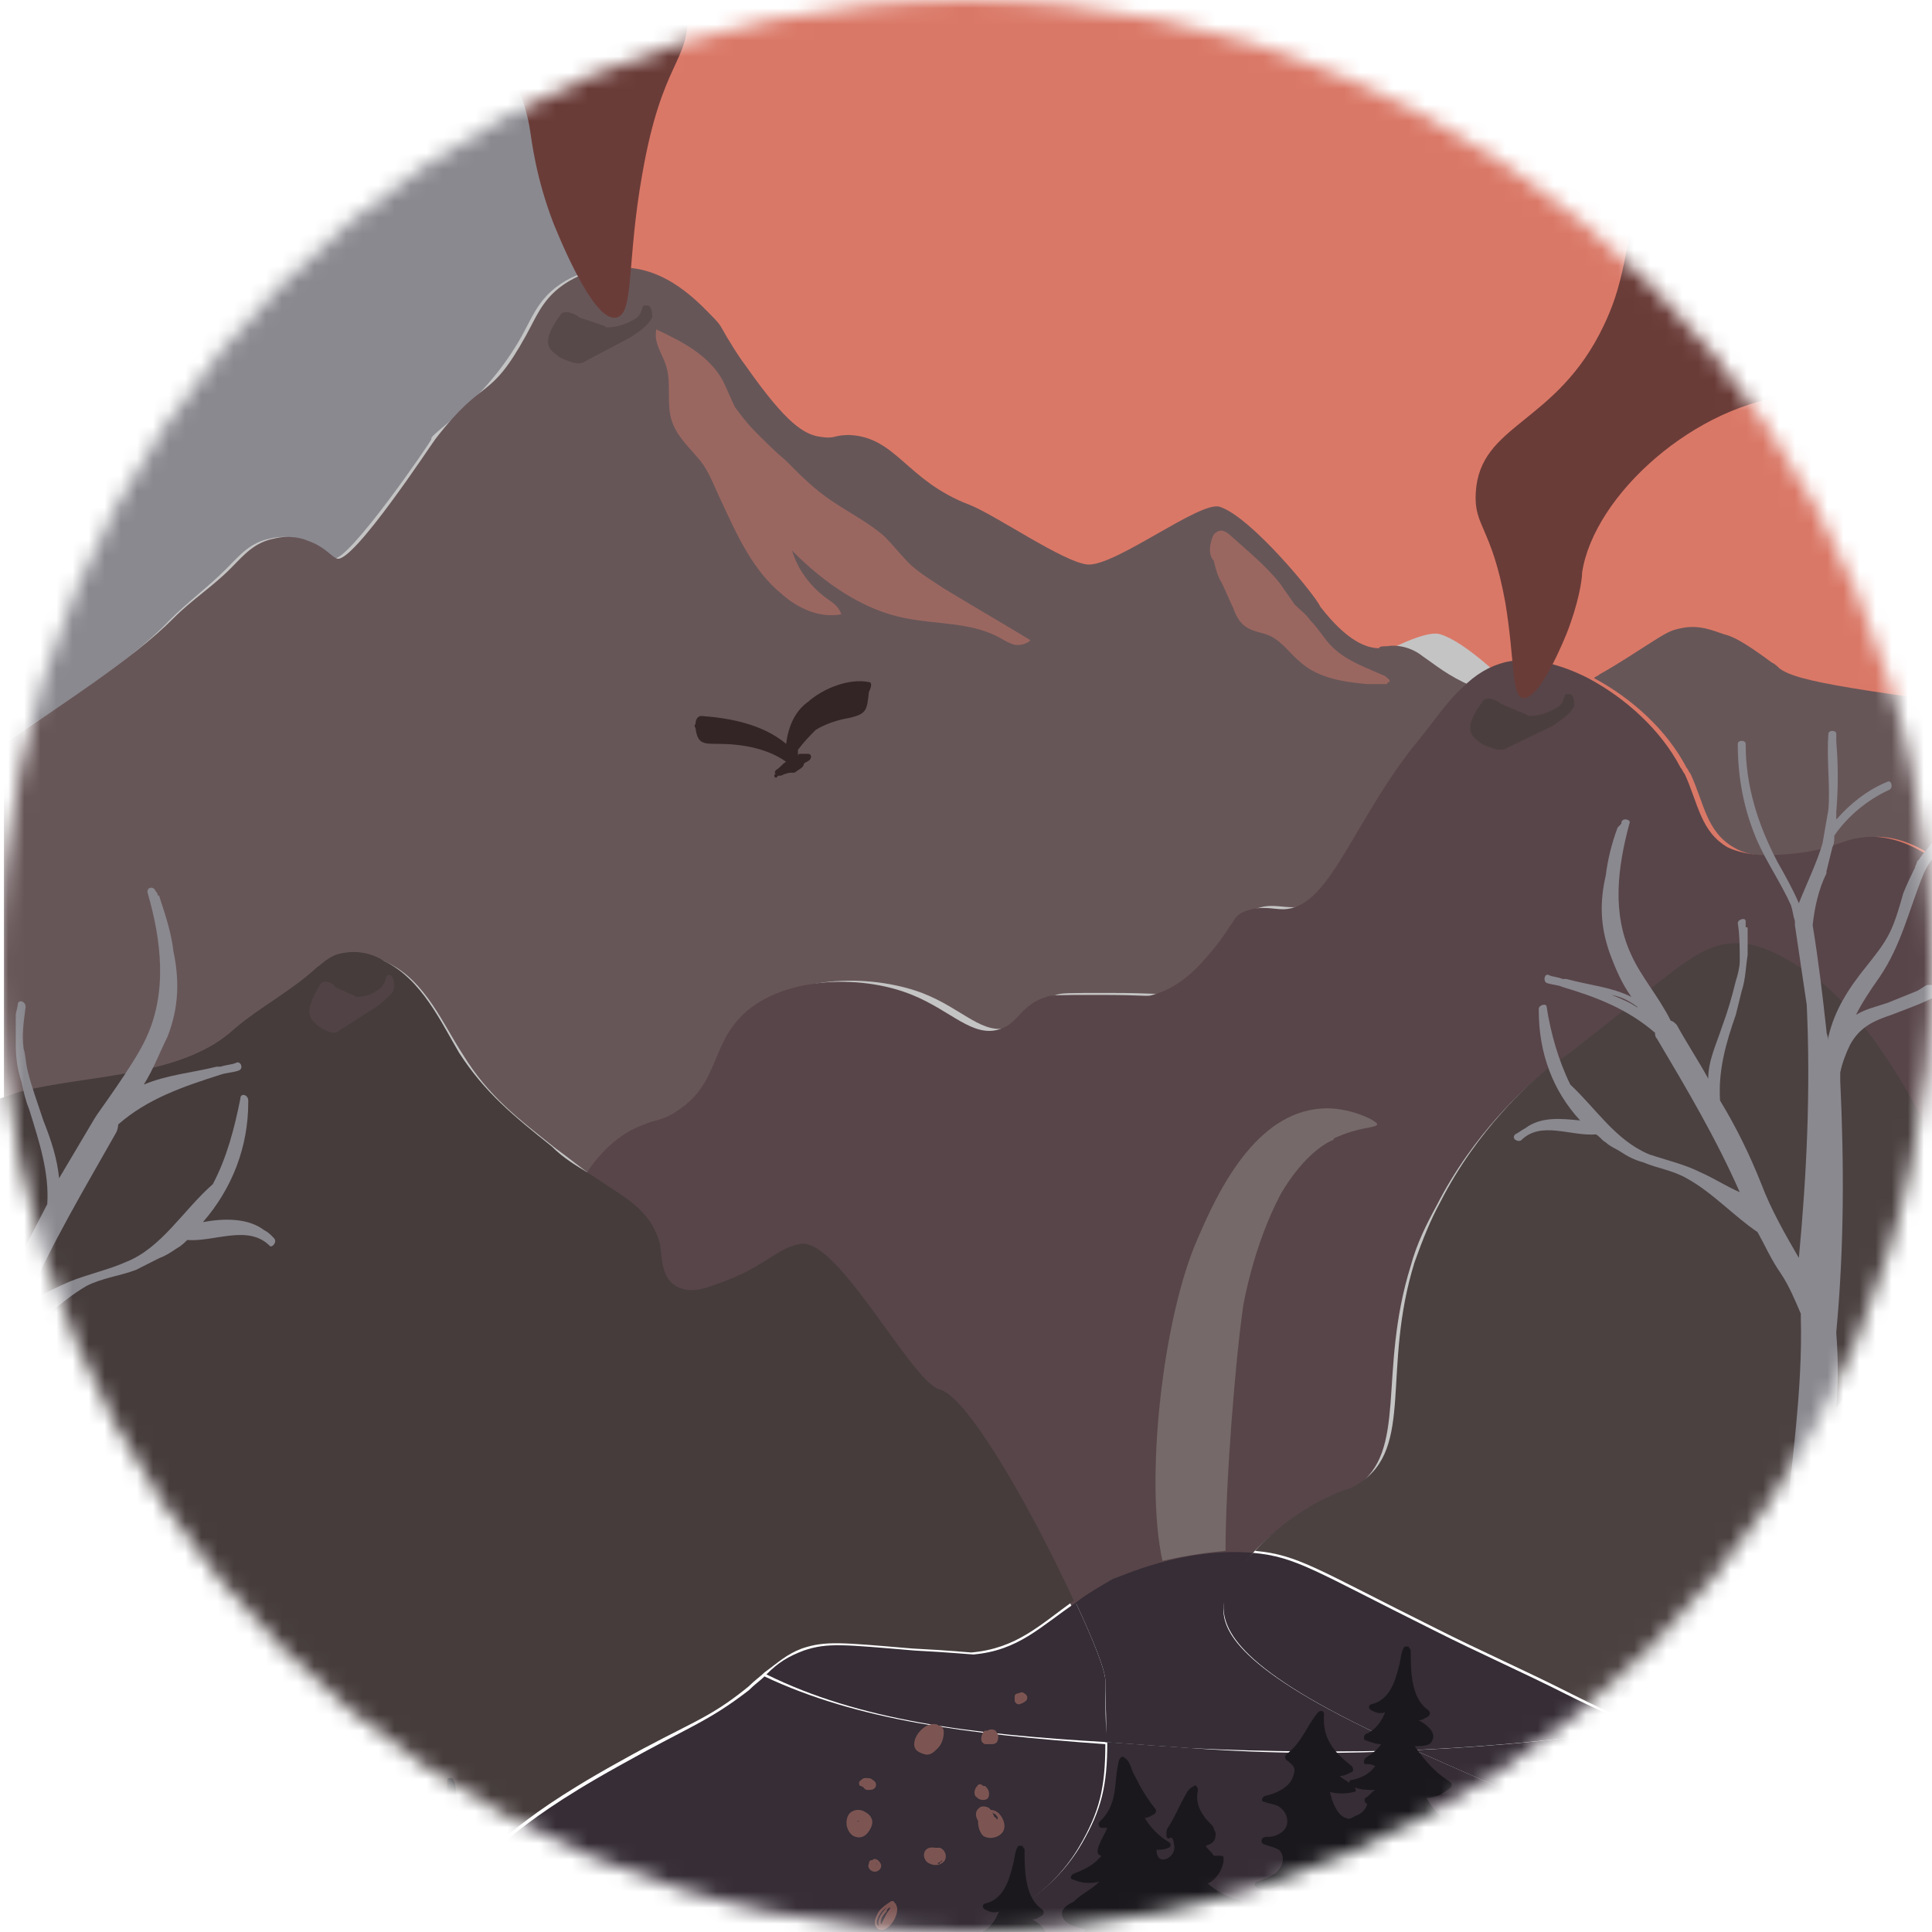
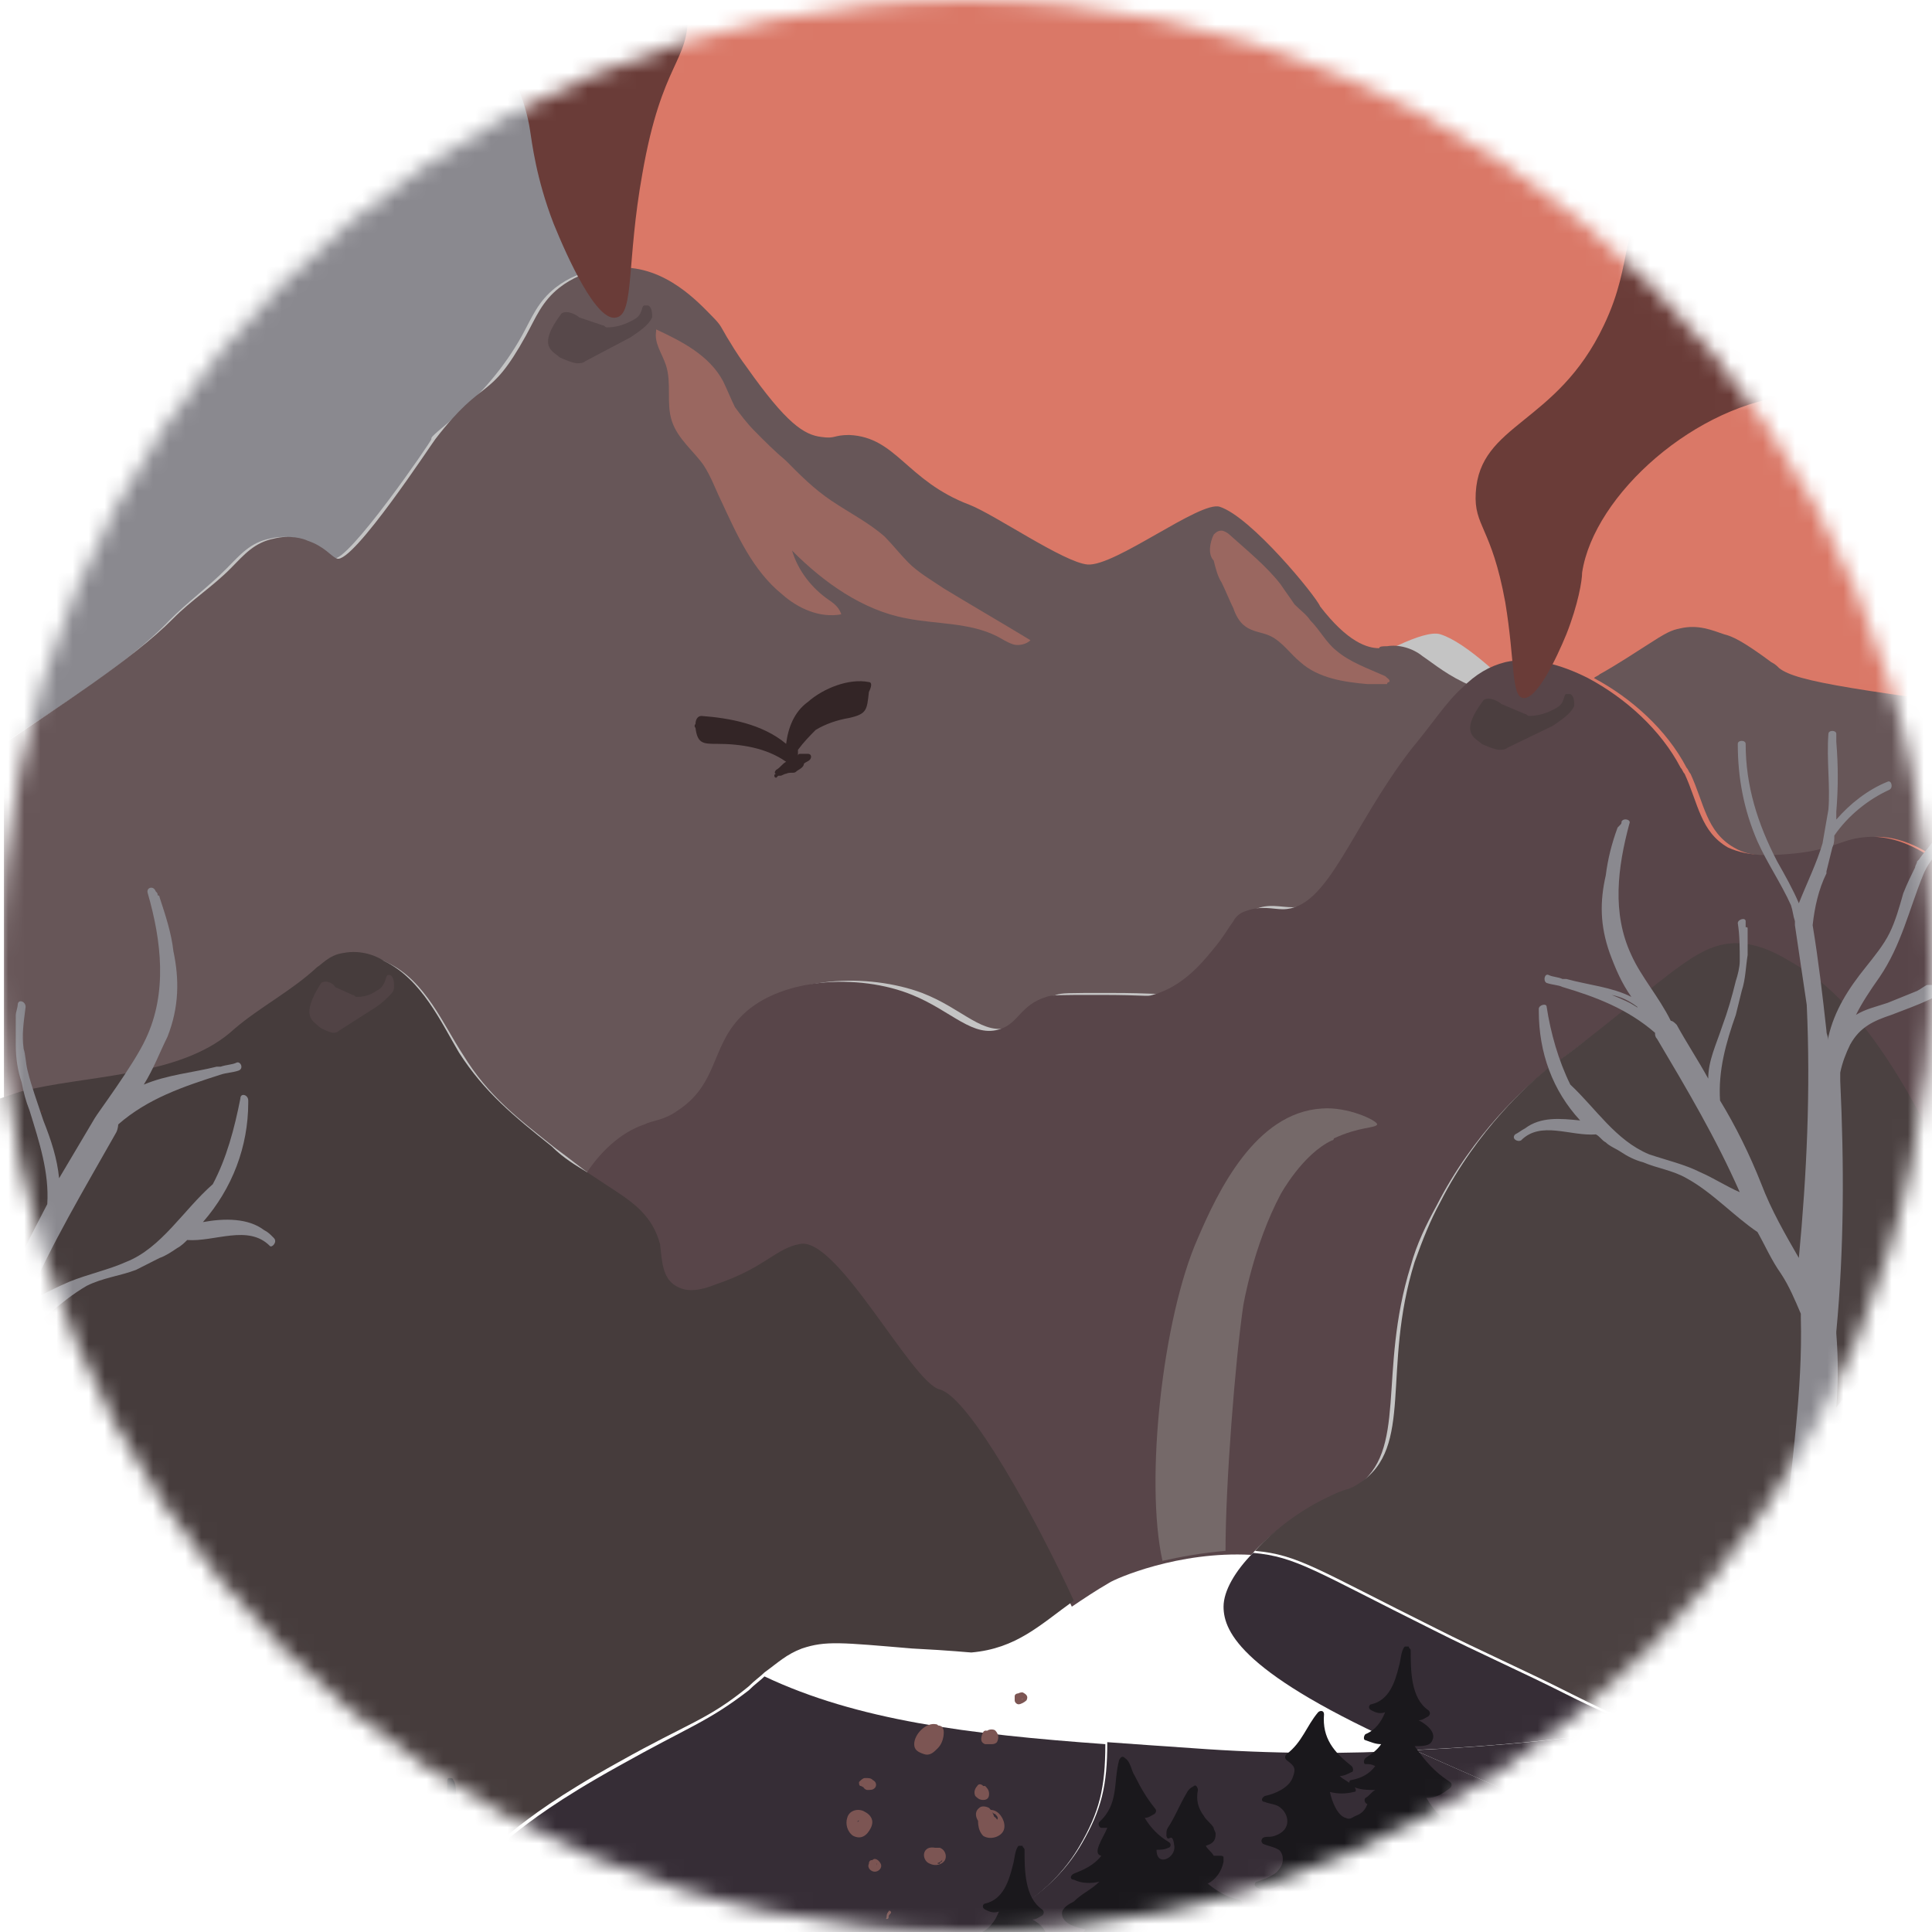
<svg xmlns="http://www.w3.org/2000/svg" width="120" height="120" viewBox="0 0 120 120" fill="none">
  <mask id="mask0_503_3729" style="mask-type:alpha" maskUnits="userSpaceOnUse" x="0" y="0" width="120" height="120">
    <circle cx="60" cy="60" r="60" fill="#C4C4C4" />
  </mask>
  <g mask="url(#mask0_503_3729)">
    <mask id="mask1_503_3729" style="mask-type:alpha" maskUnits="userSpaceOnUse" x="-67" y="-41" width="109" height="108">
      <circle cx="-12.483" cy="12.838" r="53.571" fill="#C4C4C4" />
    </mask>
    <g mask="url(#mask1_503_3729)"> </g>
    <g clip-path="url(#clip0_503_3729)">
      <ellipse cx="64.143" cy="36.827" rx="59.062" ry="59.09" fill="#C4C4C4" />
      <path d="M14.073 35.311C14.93 34.444 15.542 33.702 16.766 33.454C17.745 33.206 18.601 33.454 18.846 33.578C19.948 33.949 20.315 34.568 20.682 34.692C21.538 35.063 26.801 27.39 26.801 27.266C26.556 27.018 30.105 25.038 32.43 20.83C33.042 19.716 33.409 18.726 34.511 17.86C36.101 16.622 37.937 16.622 38.182 16.622C41.241 16.622 43.322 18.85 44.056 19.716C44.545 20.211 44.545 20.459 44.913 20.954C45.157 1.399 60.822 -14.444 80.28 -14.444C99.86 -14.444 115.647 1.522 115.647 21.325C115.647 28.627 113.444 35.434 109.773 41.004C109.895 41.128 110.017 41.251 110.262 41.375C111.486 42.242 114.913 42.86 128.741 44.593V-45.138H0V46.326C3.182 44.222 7.955 41.251 10.524 38.529C11.626 37.415 12.972 36.425 14.073 35.311Z" fill="#8A898F" />
      <path d="M47.36 32.093C48.706 32.34 48.706 31.845 50.297 31.845C55.315 31.969 56.416 36.672 63.025 39.147C65.717 40.138 72.937 45.336 75.507 45.459C78.322 45.583 87.378 38.776 89.458 39.395C92.64 40.385 99.615 48.925 99.983 49.791C102.92 53.504 104.878 54.247 106.224 54.123C106.469 54.123 106.713 53.999 107.203 53.999C108.549 53.752 109.895 54.123 110.997 54.989C112.098 55.98 113.689 57.093 115.402 57.96C115.402 57.96 115.402 57.96 115.524 57.96C116.993 56.475 118.462 55.608 120.175 55.361C122.867 54.866 125.927 55.608 128.864 57.093C129.108 56.97 129.353 56.846 129.598 56.722C129.965 56.475 131.434 55.608 134.371 53.752C136.696 52.267 137.308 52.019 138.164 51.772C139.878 51.4 141.346 52.019 142.692 52.514C143.549 52.886 144.528 53.257 147.587 55.485C153.829 45.831 157.5 34.321 157.5 21.944C157.5 -11.597 130.577 -38.825 97.413 -38.825C64.371 -38.825 37.692 -11.968 37.325 21.325C37.692 21.944 38.304 22.934 39.406 24.543C43.689 30.731 45.647 31.845 47.36 32.093Z" fill="#DA7867" />
      <path d="M110.507 41.499C110.385 41.375 110.263 41.251 110.018 41.128C108.182 39.766 107.57 39.519 107.081 39.395C106.347 39.147 105.49 38.776 104.389 39.024C103.777 39.147 103.532 39.271 102.186 40.138C100.472 41.251 99.616 41.746 99.371 41.87C99.249 41.994 99.126 41.994 99.004 42.118C101.329 43.355 103.532 45.336 104.756 47.687C104.878 47.811 104.878 47.935 105 48.059C105.857 49.915 105.979 51.648 107.693 52.638C108.916 53.38 110.507 53.133 111.854 53.009C114.056 52.762 114.791 52.143 116.014 52.019C119.441 51.524 122.868 55.485 123.969 56.722C127.518 60.93 128.252 65.015 129.231 68.48C129.231 68.48 129.231 68.48 129.354 68.48V44.717C115.158 42.86 111.609 42.365 110.507 41.499Z" fill="#675658" />
      <path d="M88.357 40.756C87.745 40.261 86.888 40.014 86.154 40.138C85.909 40.138 85.665 40.138 85.665 40.261C84.93 40.261 83.707 39.89 81.993 37.662C81.749 37.043 77.71 32.093 75.752 31.474C74.528 31.103 69.266 35.187 67.553 35.063C66.084 34.939 61.801 31.969 60.21 31.35C56.294 29.865 55.682 27.142 52.745 27.018C51.766 27.018 51.889 27.266 51.032 27.142C49.93 27.018 48.829 26.276 46.382 22.81C45.647 21.82 45.403 21.325 45.158 20.954C44.791 20.335 44.791 20.211 44.301 19.716C43.444 18.85 41.364 16.498 38.427 16.622C38.182 16.622 36.346 16.622 34.756 17.86C33.654 18.726 33.287 19.716 32.675 20.83C30.35 25.038 30.105 23.305 27.046 27.266C26.923 27.39 21.906 35.063 20.927 34.692C20.56 34.568 20.193 33.949 19.091 33.578C18.846 33.454 17.99 33.207 17.011 33.454C15.787 33.702 15.175 34.444 14.319 35.311C13.217 36.425 11.871 37.291 10.77 38.405C8.2 41.004 3.305 44.098 0.245 46.202V68.356C0.857 68.109 1.591 67.861 2.326 67.737C6.364 66.747 11.749 66.747 14.808 64.024C16.399 62.539 18.357 61.549 19.948 60.188C20.193 59.94 20.682 59.445 21.539 59.321C22.64 59.074 23.619 59.569 24.109 59.816C26.434 60.93 27.535 63.653 28.759 65.51C30.35 68.109 32.186 69.47 34.511 71.327C35.367 71.945 36.102 72.564 36.836 73.059C37.815 71.45 39.161 70.213 40.63 69.718C41.242 69.47 41.853 69.47 42.71 68.851C45.28 67.242 44.791 65.014 46.504 63.158C48.829 60.559 53.969 60.435 57.273 61.673C59.843 62.663 61.067 64.396 62.78 63.777C64.004 63.406 64.004 62.292 65.595 61.797C65.962 61.673 66.207 61.673 68.899 61.673C71.836 61.673 71.714 61.797 72.203 61.673C74.039 61.178 75.263 59.693 75.874 58.95C76.609 58.084 76.853 57.589 77.221 57.093C77.465 56.846 77.71 56.722 77.955 56.475C78.812 56.103 79.546 56.351 80.28 56.351C83.095 56.351 84.441 51.4 88.235 46.45C89.581 44.717 90.56 43.479 91.416 42.613C89.948 41.994 89.091 41.251 88.357 40.756Z" fill="#675658" />
      <path d="M128.863 68.48C127.884 65.015 127.15 60.806 123.601 56.722C122.5 55.361 119.196 51.524 115.647 52.019C114.423 52.143 113.811 52.762 111.486 53.009C110.14 53.133 108.671 53.257 107.325 52.638C105.612 51.648 105.489 49.915 104.633 48.059C104.51 47.935 104.51 47.811 104.388 47.687C103.164 45.336 100.961 43.355 98.636 42.118C96.923 41.251 95.087 40.756 93.496 41.128C92.517 41.375 91.661 41.87 90.804 42.737C89.825 43.603 88.968 44.964 87.622 46.573C83.829 51.524 82.482 56.475 79.668 56.475C79.056 56.475 78.322 56.227 77.343 56.599C76.975 56.722 76.731 56.97 76.608 57.217C76.241 57.712 75.996 58.207 75.262 59.074C74.65 59.816 73.426 61.302 71.591 61.797C71.224 61.92 71.224 61.797 68.287 61.797C65.717 61.797 65.35 61.797 64.982 61.92C63.392 62.416 63.269 63.529 62.168 63.901C60.454 64.519 59.108 62.787 56.661 61.797C53.356 60.435 48.217 60.683 45.892 63.282C44.178 65.138 44.545 67.366 42.098 68.975C41.241 69.594 40.507 69.594 40.017 69.841C38.549 70.337 37.203 71.574 36.224 73.183C37.57 74.173 38.671 74.792 39.528 75.535C40.14 76.153 40.629 76.772 40.752 77.639C40.996 78.505 40.996 79.619 41.731 80.238C42.22 80.609 42.954 80.485 44.301 80.114C47.238 79.124 47.972 77.886 49.44 77.639C51.766 77.144 56.416 86.302 58.129 86.674C59.965 87.045 64.126 94.595 66.573 99.793C67.308 99.298 68.042 98.803 68.898 98.308C69.266 98.06 73.182 96.328 77.71 96.575C78.933 95.214 80.647 93.976 82.238 93.233C83.461 92.615 83.584 92.862 84.196 92.367C87.5 90.139 85.542 85.312 87.622 78.629C87.989 77.267 88.601 76.03 89.213 74.916C91.538 70.337 94.843 67.49 95.577 66.871C96.433 66.129 96.066 66.5 99.003 64.272C104.143 60.188 105.367 58.95 107.447 58.826C109.038 58.826 110.14 59.445 111.731 60.435C112.71 61.054 115.524 62.91 119.073 69.594C119.563 70.584 120.175 71.698 120.787 73.183C121.398 74.668 122.133 76.277 122.745 78.381C123.112 79.495 125.559 81.599 128.741 84.322V68.851C128.986 68.728 128.863 68.604 128.863 68.48Z" fill="#584549" />
      <path d="M58.374 86.302C56.661 85.931 52.011 76.772 49.685 77.267C48.217 77.515 47.483 78.753 44.545 79.743C43.322 80.238 42.587 80.238 41.975 79.866C41.119 79.371 41.119 78.257 40.996 77.267C40.752 76.401 40.385 75.782 39.773 75.163C39.038 74.421 37.937 73.802 36.468 72.812C35.857 72.441 35 71.945 34.266 71.203C31.941 69.346 30.105 67.861 28.514 65.386C27.413 63.529 26.189 60.806 23.864 59.693C23.497 59.445 22.517 58.95 21.294 59.197C20.437 59.321 19.948 59.94 19.703 60.064C18.112 61.549 16.154 62.539 14.563 63.901C11.504 66.747 6.119 66.747 2.08 67.614C1.346 67.737 0.734 67.985 0 68.232V77.515V109.57C7.955 109.075 13.951 110.808 14.563 110.932C21.661 113.036 23.864 116.006 29.126 115.14C31.696 114.645 30.839 113.655 38.427 109.447C42.832 106.971 43.934 106.848 46.504 104.743C46.871 104.372 47.238 104.125 47.483 103.877C48.339 103.258 48.829 102.763 49.808 102.392C51.276 101.897 52.255 102.021 56.661 102.392C59.108 102.516 60.21 102.639 60.332 102.639C63.147 102.392 64.615 100.907 66.696 99.421C64.371 94.347 60.21 86.797 58.374 86.302Z" fill="#463C3C" />
      <path d="M122.989 78.134C122.377 76.03 121.765 74.421 121.031 72.936C120.419 71.574 119.807 70.336 119.318 69.346C115.769 62.663 112.954 60.806 111.975 60.188C110.384 59.197 109.283 58.579 107.692 58.579C105.611 58.702 104.388 59.94 99.248 64.024C96.433 66.252 96.678 65.881 95.821 66.623C95.087 67.242 91.783 70.089 89.458 74.668C88.846 75.782 88.356 77.02 87.867 78.381C85.786 85.065 87.867 89.891 84.44 92.119C83.706 92.614 83.706 92.367 82.482 92.986C80.891 93.728 79.178 94.966 77.954 96.327C80.646 96.575 81.748 97.441 89.213 101.154C91.905 102.516 94.72 103.753 97.412 105.115C99.125 105.981 100.472 106.6 101.818 107.219C108.549 110.437 109.16 110.56 110.262 110.56C114.056 110.437 119.073 108.456 122.377 105.239C123.479 104.125 124.947 102.392 127.517 101.773C128.007 101.649 128.496 101.526 128.863 101.526V100.907V84.198C125.804 81.352 123.234 79.248 122.989 78.134Z" fill="#4B4141" />
      <path d="M87.867 108.704C83.706 108.952 79.056 108.952 74.038 108.58C72.203 108.457 70.489 108.333 68.776 108.209C68.776 110.932 68.409 112.417 67.185 114.521C60.821 125.536 35.367 121.823 26.433 120.462C14.44 118.729 13.584 116.501 2.325 115.759C1.591 115.759 0.856 115.635 0.122 115.635V149.795H129.108V111.798C124.091 112.665 119.44 113.283 117.605 114.645C111.119 118.977 102.675 115.264 87.867 108.704Z" fill="#362D36" />
-       <path d="M69.144 98.06C68.287 98.555 67.43 99.05 66.818 99.545C67.92 101.897 68.654 103.753 68.654 104.372C68.654 105.981 68.776 107.219 68.654 108.209C70.367 108.333 72.081 108.457 73.916 108.58C78.934 108.828 83.584 108.828 87.745 108.704C87.623 108.704 87.623 108.58 87.5 108.58C77.221 104.001 75.874 101.402 75.997 99.793C76.119 98.679 76.853 97.565 77.832 96.451C73.427 96.08 69.633 97.936 69.144 98.06Z" fill="#362D36" />
      <path d="M26.311 120.586C35.245 121.947 60.699 125.66 67.063 114.645C68.287 112.541 68.654 111.056 68.654 108.333C60.087 107.714 53.234 106.848 47.483 104.125C47.238 104.372 46.871 104.62 46.504 104.991C43.934 106.971 42.832 107.219 38.427 109.694C30.839 113.902 31.573 115.016 29.126 115.387C23.864 116.254 21.661 113.283 14.563 111.179C13.951 110.808 7.955 109.075 0 109.57V115.759C0.734 115.759 1.469 115.759 2.203 115.883C13.584 116.501 14.318 118.729 26.311 120.586Z" fill="#362D36" />
-       <path d="M68.653 104.372C68.653 103.753 67.919 101.897 66.818 99.545C64.615 101.03 63.269 102.516 60.454 102.763C60.332 102.763 59.108 102.639 56.783 102.516C52.377 102.144 51.398 102.021 49.93 102.516C48.951 102.887 48.339 103.258 47.605 104.001C53.356 106.847 60.209 107.714 68.776 108.209C68.653 107.095 68.653 105.857 68.653 104.372Z" fill="#362D36" />
      <path d="M122.378 105.362C119.074 108.58 114.056 110.561 110.262 110.684C109.039 110.684 108.549 110.561 101.818 107.343C97.902 107.962 93.252 108.457 87.867 108.704C102.675 115.264 111.119 119.1 117.483 114.769C119.441 113.407 124.091 112.788 128.986 111.922V101.649C128.497 101.649 128.129 101.773 127.64 101.897C124.948 102.516 123.601 104.249 122.378 105.362Z" fill="#362D36" />
      <path d="M87.501 108.58C87.623 108.58 87.623 108.704 87.745 108.704C93.13 108.456 97.903 107.961 101.696 107.343C100.473 106.724 99.004 106.105 97.291 105.239C94.599 103.877 91.784 102.639 89.091 101.278C81.626 97.565 80.525 96.699 77.833 96.451C76.731 97.565 75.997 98.803 75.997 99.793C75.997 101.402 77.221 104.001 87.501 108.58Z" fill="#362D36" />
      <path d="M75.385 33.206C75.507 33.083 75.63 32.959 75.874 32.959C75.997 32.959 76.242 33.083 76.364 33.206C77.466 34.197 78.689 35.187 79.546 36.301C79.791 36.672 80.158 37.167 80.403 37.538C80.77 37.91 81.137 38.157 81.382 38.529C81.993 39.147 82.361 39.89 82.972 40.385C83.829 41.128 84.93 41.499 86.032 41.994C86.154 42.118 86.399 42.242 86.277 42.365C86.277 42.365 86.154 42.365 86.154 42.489C85.787 42.489 85.42 42.489 84.93 42.489C83.462 42.365 81.871 42.118 80.77 41.128C80.158 40.633 79.668 39.89 78.934 39.519C78.445 39.271 77.833 39.271 77.343 38.9C76.976 38.652 76.731 38.157 76.609 37.786C76.364 37.291 76.119 36.672 75.874 36.177C75.63 35.806 75.507 35.31 75.385 34.816C75.018 34.444 75.14 33.702 75.385 33.206Z" fill="#9A6760" />
      <path d="M40.752 20.459C42.343 21.201 44.056 22.068 44.913 23.677C45.157 24.172 45.402 24.79 45.647 25.285C46.014 25.781 46.381 26.276 46.871 26.771C47.483 27.39 48.094 28.008 48.829 28.627C49.685 29.494 50.542 30.36 51.643 31.102C52.745 31.845 53.968 32.464 54.948 33.33C55.437 33.825 55.927 34.444 56.416 34.939C57.028 35.558 57.885 36.053 58.619 36.548C60.455 37.662 62.168 38.652 64.004 39.766C63.759 40.014 63.269 40.138 62.902 40.014C62.535 39.89 62.168 39.642 61.923 39.519C60.21 38.652 58.129 38.776 56.294 38.405C53.601 37.91 51.154 36.177 49.196 34.197C49.563 35.434 50.42 36.548 51.521 37.291C51.888 37.538 52.133 37.786 52.255 38.157C50.909 38.405 49.563 37.786 48.584 36.919C46.748 35.434 45.769 33.206 44.79 31.102C44.423 30.36 44.178 29.617 43.689 28.875C43.077 28.008 42.098 27.266 41.731 26.152C41.364 25.038 41.731 23.8 41.364 22.686C41.119 21.944 40.629 21.325 40.752 20.582V20.459Z" fill="#9A6760" />
      <path d="M37.447 20.211C37.569 20.211 37.569 20.335 37.692 20.335C38.181 20.335 38.671 20.211 39.16 19.963C39.405 19.84 39.65 19.716 39.772 19.468C39.895 19.221 39.895 18.973 40.017 18.973C40.017 18.973 40.139 18.973 40.262 18.973C40.507 19.097 40.507 19.468 40.507 19.716C40.384 19.963 40.262 20.087 40.139 20.211C39.895 20.459 39.528 20.706 39.16 20.954L36.346 22.439C36.223 22.563 35.979 22.563 35.856 22.563C35.611 22.563 35 22.315 34.755 22.191C34.388 21.82 33.286 21.573 34.877 19.468C35.244 19.221 35.856 19.592 35.979 19.716L37.447 20.211Z" fill="#57484A" />
      <path d="M94.721 44.346C94.843 44.346 94.843 44.469 94.965 44.469C95.455 44.469 95.944 44.346 96.434 44.098C96.679 43.974 96.923 43.85 97.046 43.603C97.168 43.355 97.168 43.108 97.29 43.108C97.29 43.108 97.413 43.108 97.535 43.108C97.78 43.232 97.78 43.603 97.78 43.85C97.658 44.098 97.535 44.222 97.413 44.346C97.168 44.593 96.801 44.841 96.434 45.088L93.619 46.45C93.497 46.573 93.252 46.573 93.13 46.573C92.885 46.573 92.273 46.326 92.028 46.202C91.661 45.831 90.56 45.583 92.151 43.479C92.518 43.232 93.13 43.603 93.252 43.727L94.721 44.346Z" fill="#4B3E3F" />
      <path d="M21.905 61.797C22.028 61.797 22.028 61.92 22.15 61.92C22.64 61.92 23.007 61.797 23.374 61.549C23.619 61.425 23.741 61.302 23.863 61.054C23.986 60.806 23.986 60.559 24.108 60.559H24.23C24.475 60.683 24.475 61.054 24.475 61.302C24.475 61.549 24.353 61.673 24.23 61.797C23.986 62.044 23.741 62.292 23.374 62.539L21.049 64.024C20.926 64.148 20.804 64.148 20.682 64.148C20.559 64.148 19.947 63.901 19.825 63.777C19.458 63.406 18.601 63.158 19.947 61.054C20.314 60.806 20.804 61.178 20.804 61.302L21.905 61.797Z" fill="#514345" />
      <path d="M128.496 100.659C128.374 100.659 128.251 100.783 128.251 100.907C128.496 102.268 127.762 103.382 126.905 104.372C126.783 104.496 126.783 104.744 127.028 104.744C127.395 104.744 127.639 104.744 127.884 104.744C127.762 104.991 127.517 105.239 127.395 105.486C127.272 105.61 127.395 105.857 127.517 105.857C127.639 105.857 127.762 105.857 127.884 105.857C127.395 106.6 126.783 107.095 125.926 107.59C125.804 107.714 125.804 107.961 125.926 107.961C126.538 108.085 127.15 108.085 127.762 108.085C127.15 108.952 126.293 109.447 125.192 109.694C125.192 109.694 125.192 109.694 125.07 109.57C124.825 109.447 124.335 109.447 124.091 109.199C123.846 108.828 123.723 108.457 123.479 108.085C123.601 108.085 123.601 108.085 123.723 108.085C123.846 107.838 124.335 107.714 124.458 107.59C124.58 107.466 124.458 107.343 124.335 107.219C123.479 106.848 123.111 106.352 123.479 105.61C123.479 105.486 123.723 105.486 123.723 105.362C123.723 104.991 123.479 104.744 123.356 104.496C122.989 104.001 122.744 102.516 122.01 102.268C121.888 102.144 121.765 102.392 121.765 102.516C121.888 103.506 121.398 104.001 120.909 104.744C120.786 104.867 120.664 104.991 120.664 105.239C120.664 105.734 120.909 105.857 121.276 105.981C121.031 106.352 120.786 106.724 120.542 106.971C120.419 107.095 120.419 107.219 120.542 107.343C121.031 107.59 121.398 107.714 121.888 107.714C121.153 108.58 120.297 109.199 119.195 109.447C119.073 109.447 118.951 109.694 119.073 109.818C119.685 110.313 120.297 110.561 121.031 110.684C120.664 111.303 120.174 111.798 119.563 112.169C119.318 112.293 119.195 112.417 119.073 112.417C119.195 112.17 119.318 112.046 119.318 111.798C119.318 111.674 119.318 111.674 119.318 111.551C119.318 111.427 119.195 111.427 119.073 111.427C118.706 111.551 118.461 111.674 118.094 111.798L117.972 111.674C118.584 111.551 119.44 111.427 119.44 110.684C119.44 110.313 119.073 110.189 118.828 110.065C118.216 109.57 117.604 109.323 117.115 108.828C117.604 108.952 118.094 108.828 118.706 108.704C118.951 108.58 118.951 108.333 118.706 108.333C117.972 108.085 117.36 107.714 116.993 107.219C117.727 107.095 116.993 106.105 116.625 105.486C116.748 105.486 116.87 105.486 116.993 105.486C117.115 105.486 117.237 105.239 117.115 105.115C115.891 104.001 116.258 102.763 115.891 101.278C115.891 101.154 115.646 101.031 115.524 101.154C115.157 101.526 115.035 101.897 114.912 102.268C114.545 103.011 114.178 103.753 113.688 104.248C113.566 104.372 113.566 104.496 113.688 104.62C113.933 104.744 114.056 104.867 114.3 104.867C113.933 105.486 113.444 105.981 112.832 106.352C112.709 106.476 112.709 106.724 112.832 106.724C113.077 106.848 113.321 106.848 113.566 106.848C113.444 107.59 112.832 108.209 112.22 108.58C111.608 108.209 111.118 107.838 110.751 107.343C111.363 107.466 111.975 107.343 112.587 107.219C112.709 107.219 112.832 106.971 112.587 106.848C111.853 106.352 111.241 105.734 110.629 105.115C110.751 105.115 110.874 105.115 110.996 105.115C111.118 105.115 111.241 104.991 111.118 104.744C110.996 104.496 110.751 104.248 110.629 104.001C110.874 104.001 111.241 104.001 111.486 104.001C111.608 104.001 111.608 103.753 111.608 103.63C110.751 102.639 110.017 101.526 110.262 100.164C110.262 100.04 110.139 99.917 110.017 99.917C109.65 100.04 109.528 100.288 109.405 100.659C108.916 101.773 108.426 102.516 107.692 103.382C107.57 103.506 107.57 103.63 107.692 103.753C108.059 104.001 108.181 103.877 108.304 104.248C108.426 104.991 106.958 105.486 106.591 105.486C106.468 105.486 106.346 105.61 106.346 105.734C106.713 106.6 107.202 107.095 108.059 107.219C107.692 107.714 107.325 107.961 106.713 108.085C106.591 108.085 106.468 108.333 106.591 108.457C106.713 108.58 106.835 108.704 106.835 108.704C106.468 108.952 106.101 109.075 105.611 109.199C105.489 109.199 105.367 109.447 105.611 109.57C106.468 110.065 107.325 110.189 108.304 110.065C107.447 110.932 106.346 111.674 105.122 112.046C105 112.046 104.877 112.293 105 112.293C105.734 113.407 106.835 113.407 108.059 113.283C107.447 114.274 106.468 114.892 105.244 114.892C105.122 114.892 105.122 115.016 105 115.016C105 115.016 105 115.016 104.877 115.016C103.776 114.645 102.919 113.902 102.307 112.912C103.042 112.788 103.653 112.541 104.265 112.046C104.388 111.922 104.265 111.674 104.143 111.674C103.042 111.427 102.185 110.808 101.451 109.942C101.94 109.942 102.307 109.818 102.797 109.57C102.919 109.447 102.919 109.323 102.797 109.199C102.43 108.952 102.185 108.58 102.063 108.209C102.43 108.085 102.674 107.961 102.674 107.466C102.674 107.343 102.552 107.219 102.552 107.095C102.43 106.848 102.063 106.6 101.94 106.352C101.573 105.857 101.451 105.362 101.573 104.744C101.573 104.62 101.451 104.372 101.328 104.496C100.716 104.744 100.349 106.229 99.982 106.724C99.737 106.971 99.493 107.219 99.615 107.59C99.615 107.714 99.86 107.714 99.86 107.838C99.982 107.961 100.105 108.085 100.105 108.333C99.982 108.952 99.615 109.323 99.003 109.447C98.881 109.447 98.758 109.694 98.881 109.818C99.126 110.065 99.493 110.189 99.615 110.313C99.737 110.437 99.86 110.313 99.86 110.313C99.86 110.437 99.737 110.561 99.493 110.932C99.126 111.551 98.881 111.674 98.269 111.798C98.147 111.798 98.024 112.046 98.269 112.169C98.391 112.293 98.636 112.293 98.758 112.293C98.636 112.417 98.514 112.417 98.514 112.541C98.391 112.665 98.391 112.912 98.514 112.912C99.126 113.16 99.615 113.16 100.227 113.036C99.86 113.655 99.248 114.026 98.514 114.274C98.514 114.15 98.514 114.15 98.514 114.15C97.412 113.283 96.678 112.417 96.8 110.932C96.8 110.684 96.555 110.684 96.433 110.808C95.699 111.674 95.454 112.665 94.475 113.407C94.353 113.531 94.353 113.655 94.475 113.778C94.965 114.15 95.087 114.274 94.842 114.892C94.597 115.511 93.741 115.882 93.129 116.006C92.884 116.13 92.884 116.378 93.129 116.378C93.374 116.501 93.863 116.501 94.108 116.749C94.597 117.12 94.842 118.11 93.741 118.482C93.374 118.605 93.251 118.482 93.007 118.605C92.884 118.729 92.884 118.853 93.007 118.977C93.251 119.1 93.863 119.224 94.108 119.472C94.23 119.843 94.23 120.091 94.23 120.462C94.23 120.709 94.108 120.709 93.863 120.338C93.618 120.214 93.496 120.214 93.251 120.091C92.639 119.843 91.905 119.595 91.293 119.472C90.314 119.224 89.825 119.1 89.58 118.11C89.825 118.11 90.07 118.11 90.437 117.987C90.559 117.987 90.681 117.739 90.559 117.615C89.458 116.749 87.867 115.759 87.5 114.274C88.601 114.769 89.702 114.645 90.804 114.026C90.926 113.902 90.926 113.778 90.804 113.655C89.825 113.283 89.091 112.541 88.601 111.674C89.213 111.674 89.58 111.427 90.07 111.056C90.192 110.932 90.192 110.808 90.07 110.684C89.091 110.065 88.479 109.323 87.867 108.457C88.356 108.457 88.846 108.457 88.968 108.085C89.213 107.59 88.601 107.095 88.112 106.848C88.356 106.848 88.479 106.724 88.723 106.6C88.846 106.476 88.846 106.352 88.723 106.229C87.622 105.486 87.622 103.753 87.622 102.516C87.622 102.392 87.5 102.392 87.5 102.268C87.377 102.268 87.377 102.268 87.255 102.268C87.01 102.516 87.01 103.135 86.888 103.506C86.643 104.496 86.276 105.61 85.174 105.857C85.052 105.857 84.93 106.105 85.174 106.229C85.419 106.352 85.664 106.476 86.031 106.352C85.786 106.971 85.419 107.466 84.807 107.714C84.685 107.838 84.685 108.085 84.807 108.085C85.174 108.209 85.419 108.333 85.786 108.333C85.542 108.704 85.174 108.952 84.807 109.199C84.685 109.323 84.685 109.57 84.807 109.57C85.052 109.57 85.174 109.57 85.419 109.694C85.052 110.189 84.562 110.437 83.951 110.561C83.706 110.561 83.828 110.932 83.951 110.932C84.44 111.179 84.93 111.179 85.419 111.179C85.174 111.303 85.052 111.551 84.807 111.674C84.685 111.798 84.807 112.046 84.93 112.046C84.807 112.417 84.562 112.665 84.195 112.788C83.951 112.912 83.828 113.036 83.584 112.912C83.094 112.788 82.727 111.922 82.605 111.303C83.094 111.427 83.584 111.427 84.073 111.303C84.318 111.303 84.195 111.056 84.073 110.932C83.828 110.684 83.461 110.561 83.216 110.313C83.461 110.313 83.706 110.189 83.951 110.065C84.073 110.065 84.073 109.818 83.951 109.694C82.849 108.828 82.115 107.961 82.237 106.476C82.237 106.229 81.993 106.229 81.87 106.352C81.136 107.219 80.891 108.209 79.912 108.952C79.79 109.075 79.79 109.199 79.912 109.323C80.402 109.694 80.524 109.818 80.279 110.437C80.035 111.056 79.178 111.427 78.566 111.551C78.321 111.674 78.321 111.922 78.566 111.922C78.811 112.046 79.3 112.046 79.545 112.293C80.035 112.665 80.279 113.655 79.178 114.026C78.811 114.15 78.688 114.026 78.444 114.15C78.321 114.274 78.321 114.397 78.444 114.521C78.688 114.645 79.423 114.769 79.545 115.016C79.79 115.387 79.667 115.882 79.423 116.13C79.178 116.501 78.444 116.749 78.076 116.873C77.954 116.873 77.832 117.12 78.076 117.244C78.321 117.368 78.444 117.368 78.688 117.368C78.933 117.368 79.423 117.12 79.545 117.12C80.769 117.615 77.954 119.1 77.465 119.224C77.342 119.348 77.342 119.472 77.465 119.595C77.832 119.843 78.199 119.843 78.688 119.843C79.3 119.843 79.423 119.843 78.933 120.338C78.444 120.709 77.709 120.833 77.097 120.957C77.097 120.957 77.097 120.957 76.975 120.957C76.363 120.586 75.751 120.214 75.384 119.595C75.629 119.472 75.874 119.224 75.996 118.977C76.363 118.853 76.73 118.605 77.097 118.358C77.22 118.234 77.097 117.987 76.975 117.987C76.241 117.863 75.629 117.491 75.017 116.996C75.507 116.749 75.874 116.254 75.996 115.635C75.996 115.511 75.996 115.511 75.996 115.387C75.996 115.264 75.874 115.264 75.751 115.264C75.629 115.264 75.629 115.264 75.507 115.264H75.384C75.262 115.016 75.017 114.892 74.895 114.645C75.262 114.521 75.507 114.397 75.507 113.902C75.507 113.778 75.384 113.655 75.384 113.531C75.262 113.283 74.895 113.036 74.772 112.788C74.405 112.293 74.283 111.798 74.405 111.179C74.405 111.056 74.283 110.808 74.16 110.932C73.916 111.056 73.793 111.179 73.671 111.427C73.304 112.046 73.059 112.665 72.692 113.283C72.447 113.655 72.447 113.655 72.447 114.026C72.57 114.521 72.814 113.655 72.937 114.645C73.059 115.387 71.835 116.006 71.835 114.892C72.08 114.892 72.325 114.892 72.57 114.769C72.692 114.769 72.814 114.521 72.57 114.397C71.958 114.026 71.468 113.531 71.101 112.912C71.346 112.912 71.468 112.788 71.713 112.665C71.835 112.541 71.835 112.417 71.713 112.293C71.223 111.674 70.856 111.056 70.489 110.313C70.244 109.942 70.244 109.447 69.877 109.199C69.755 109.075 69.632 109.075 69.51 109.323C69.143 110.684 69.51 112.046 68.286 113.16C68.164 113.283 68.286 113.531 68.409 113.531C68.531 113.531 68.653 113.531 68.776 113.531C68.531 114.15 67.797 115.14 68.409 115.264C67.919 115.882 67.307 116.13 66.695 116.378C66.451 116.501 66.451 116.749 66.695 116.749C67.185 116.996 67.797 116.996 68.286 116.873C67.797 117.368 67.185 117.615 66.695 118.11C66.451 118.234 65.961 118.482 65.961 118.853C65.961 119.472 66.818 119.719 67.43 119.843C66.94 120.462 66.328 120.833 65.472 120.957C65.349 120.957 65.227 121.204 65.349 121.328C65.716 121.7 66.206 121.947 66.695 122.071C66.084 122.318 65.349 122.69 64.86 122.318C64.37 122.071 64.003 121.452 63.758 120.833C64.248 120.833 64.737 120.833 64.982 120.462C65.105 119.967 64.615 119.472 64.126 119.224C64.37 119.224 64.493 119.1 64.737 118.977C64.86 118.853 64.86 118.729 64.737 118.605C63.636 117.863 63.636 116.13 63.636 114.892C63.636 114.769 63.514 114.769 63.514 114.645C63.391 114.645 63.391 114.645 63.269 114.645C63.024 114.892 63.024 115.511 62.902 115.882C62.657 116.873 62.29 117.987 61.188 118.234C61.066 118.234 60.944 118.482 61.188 118.605C61.433 118.729 61.678 118.853 62.045 118.729C61.8 119.348 61.433 119.843 60.821 120.091C60.699 120.214 60.699 120.462 60.821 120.462C61.188 120.586 61.433 120.709 61.8 120.709C61.556 121.081 61.188 121.328 60.821 121.576C60.699 121.7 60.699 121.947 60.821 121.947C61.066 121.947 61.188 121.947 61.433 122.071C61.066 122.566 60.577 122.813 59.965 122.937C59.72 122.937 59.842 123.308 59.965 123.308C60.454 123.556 60.944 123.556 61.433 123.556C61.188 123.68 61.066 123.927 60.821 124.051C60.699 124.175 60.821 124.422 60.944 124.422C60.944 124.422 60.454 125.165 60.209 125.165C59.965 125.289 59.72 125.413 59.353 125.165C58.863 124.794 59.108 124.422 59.23 123.927C59.475 123.556 59.475 123.556 59.23 123.061C58.863 122.442 58.496 121.823 58.251 121.204C58.129 120.957 58.007 120.709 57.762 120.586C57.639 120.462 57.517 120.709 57.517 120.833C57.639 121.823 57.15 122.318 56.66 123.061C56.538 123.185 56.416 123.308 56.416 123.556C56.416 124.051 56.66 124.175 57.028 124.299C56.783 124.67 56.538 125.041 56.293 125.289C56.171 125.412 56.171 125.536 56.293 125.66C56.783 125.908 57.15 126.031 57.639 126.031C56.905 126.898 56.048 127.517 54.947 127.764C54.825 127.764 54.702 128.012 54.825 128.135C55.314 128.507 55.681 128.754 56.171 128.878C56.171 128.878 56.171 128.878 56.171 129.002C56.66 130.116 55.069 130.734 54.213 131.106C54.09 131.106 53.968 131.353 54.213 131.477C54.947 131.972 55.804 132.096 56.66 131.972C55.437 132.962 53.846 133.334 52.255 132.962C52.133 132.962 51.888 133.086 52.01 133.21C52.867 134.447 54.213 135.561 55.681 135.438C55.192 135.933 54.58 136.056 53.846 136.056C53.601 136.056 53.601 136.304 53.723 136.428C53.846 136.551 53.968 136.551 54.09 136.551C53.479 136.799 52.867 136.923 52.255 136.923C52.01 136.923 52.01 137.17 52.133 137.294C52.255 137.294 52.255 137.418 52.377 137.418C51.765 137.665 51.276 138.037 50.664 138.408C50.052 138.779 49.44 139.398 48.706 139.027C48.339 138.779 47.605 138.284 47.849 137.789C48.094 137.294 48.094 137.542 48.584 137.665C48.951 137.789 49.195 137.665 49.562 137.542C49.685 137.418 49.685 137.17 49.562 137.17C49.073 136.923 47.36 136.18 48.216 135.314C48.339 135.19 49.073 135.066 49.318 134.819C49.44 134.695 49.44 134.571 49.318 134.447C49.073 134.2 48.828 134.447 48.584 134.324C48.094 134.076 47.605 133.21 48.094 132.715C48.216 132.591 49.073 132.343 49.318 132.343C49.562 132.22 49.562 131.972 49.318 131.972C48.706 131.725 47.972 131.477 47.605 130.858C47.36 130.239 47.482 130.116 47.972 129.744C48.094 129.621 48.094 129.497 47.972 129.373C46.993 128.63 46.748 127.764 46.014 126.774C45.891 126.65 45.646 126.65 45.646 126.898C45.646 128.383 45.035 129.249 43.933 130.116C43.811 130.239 43.811 130.363 43.933 130.487C44.178 130.611 44.423 130.734 44.667 130.734C44.423 130.982 44.056 131.106 43.811 131.353C43.688 131.477 43.688 131.725 43.811 131.725C44.3 131.848 44.79 131.848 45.279 131.725C45.035 132.962 43.933 133.581 42.954 134.2C42.832 134.324 42.832 134.447 42.954 134.571C43.444 135.19 44.056 135.438 44.79 135.314C44.545 136.18 43.933 136.675 43.077 136.799C42.832 136.799 42.832 137.17 43.077 137.17C43.321 137.294 43.566 137.294 43.933 137.294C43.444 137.542 42.954 137.789 42.709 138.16C42.465 137.789 42.22 137.294 42.097 136.799C42.342 136.799 42.587 136.799 42.954 136.675C43.077 136.675 43.199 136.428 43.077 136.304C41.975 135.438 40.384 134.447 40.017 132.962C41.118 133.457 42.22 133.334 43.321 132.715C43.444 132.591 43.444 132.467 43.321 132.343C42.342 131.972 41.608 131.23 41.118 130.363C41.73 130.363 42.097 130.116 42.587 129.744C42.709 129.621 42.709 129.497 42.587 129.373C41.608 128.754 40.996 128.012 40.384 127.145C40.874 127.145 41.363 127.145 41.486 126.774C41.608 126.279 41.118 125.784 40.629 125.536C40.874 125.536 40.996 125.412 41.241 125.289C41.363 125.165 41.363 125.041 41.241 124.917C40.139 124.175 40.139 122.442 40.139 121.204C40.139 121.081 40.017 121.081 40.017 120.957C39.895 120.957 39.895 120.957 39.772 120.957C39.528 121.204 39.528 121.823 39.405 122.195C39.16 123.185 38.793 124.299 37.692 124.546C37.569 124.546 37.447 124.794 37.692 124.917C37.937 125.041 38.181 125.165 38.548 125.041C38.426 125.289 38.426 125.536 38.181 125.784H38.059C37.937 125.784 37.937 125.908 37.814 125.908C37.325 126.031 37.325 125.784 36.958 125.413C36.346 124.67 36.101 123.927 36.101 122.937C36.101 122.69 35.856 122.69 35.734 122.813C35.122 123.556 34.877 124.299 34.265 125.041C33.531 125.165 32.307 125.165 31.695 124.546C31.573 124.546 31.451 124.422 31.451 124.175C31.328 123.927 31.328 123.804 31.573 123.927C31.573 123.927 31.818 123.68 31.818 123.804C31.94 123.68 31.94 123.556 31.818 123.432C31.328 123.185 30.839 122.937 30.349 122.566C31.084 122.566 31.818 122.566 32.674 122.442C32.919 122.442 32.919 122.071 32.674 122.071C32.185 121.947 31.695 121.823 31.206 121.576C31.084 121.452 29.737 120.462 30.105 120.462C30.227 120.462 30.349 120.214 30.227 120.091C29.982 119.967 29.86 119.719 29.615 119.595C30.105 119.595 30.594 119.595 31.084 119.348C31.084 119.348 31.084 119.348 31.206 119.472C31.328 119.595 31.695 119.472 31.573 119.224L31.451 119.1C31.451 119.1 31.451 119.1 31.328 119.1C31.328 119.1 31.328 119.1 31.206 119.1L31.084 118.977C30.472 118.729 29.982 118.482 29.615 117.987C29.737 117.987 29.982 117.987 30.105 117.987C30.349 117.987 30.349 117.739 30.227 117.615C29.86 117.368 29.493 117.12 29.248 116.749C29.615 116.749 29.86 116.749 30.227 116.625C30.349 116.625 30.472 116.378 30.227 116.254C29.615 115.882 29.248 115.511 29.003 114.769C29.248 114.892 29.493 114.769 29.86 114.645C29.982 114.521 29.982 114.274 29.86 114.274C28.881 113.902 28.514 112.788 28.391 111.798C28.269 111.427 28.391 110.808 28.146 110.561C28.146 110.437 28.024 110.437 27.902 110.437C27.779 110.437 27.779 110.561 27.779 110.684C27.779 111.922 27.535 113.531 26.433 114.274C26.311 114.397 26.311 114.521 26.433 114.645C26.678 114.769 26.8 114.769 27.045 114.892C26.555 115.14 25.944 115.635 26.066 116.13C26.188 116.501 26.8 116.625 27.167 116.625C27.045 116.749 27.045 116.873 26.923 116.996L26.8 116.873C26.188 116.625 25.454 116.378 25.087 115.759C24.842 115.14 24.965 115.016 25.454 114.645C25.576 114.521 25.576 114.397 25.454 114.274C24.475 113.531 24.23 112.665 23.496 111.674C23.374 111.551 23.129 111.551 23.129 111.798C23.129 113.283 22.517 114.15 21.416 115.016C21.293 115.14 21.293 115.264 21.416 115.387C21.66 115.511 21.905 115.635 22.15 115.635C21.905 115.882 21.538 116.006 21.293 116.254C21.171 116.378 21.171 116.625 21.293 116.625C21.783 116.749 22.272 116.749 22.762 116.625C22.517 117.615 21.66 118.853 20.681 118.729C20.192 118.605 19.458 118.234 18.968 117.739C19.213 117.739 19.58 117.739 19.947 117.739C20.07 117.739 20.192 117.491 19.947 117.368C19.335 116.996 18.846 116.625 18.356 116.13C18.601 116.13 18.846 116.13 19.213 116.006C19.335 116.006 19.458 115.759 19.213 115.635C18.968 115.387 18.723 115.264 18.479 115.016C19.213 115.14 19.825 115.14 20.559 114.892C20.681 114.769 20.804 114.521 20.559 114.521C19.458 114.274 18.479 113.655 17.744 112.788C18.356 112.912 18.968 112.788 19.58 112.665C19.702 112.665 19.825 112.417 19.58 112.293C18.846 111.798 18.234 111.179 17.622 110.561C17.744 110.561 17.867 110.561 17.989 110.561C18.111 110.561 18.234 110.437 18.111 110.189C17.989 109.942 17.744 109.694 17.622 109.447C17.867 109.447 18.234 109.447 18.479 109.447C18.601 109.447 18.601 109.199 18.601 109.075C17.744 108.085 17.01 106.971 17.255 105.61C17.255 105.486 17.133 105.362 17.01 105.362C16.643 105.486 16.521 105.734 16.398 106.105C15.909 107.219 15.419 107.961 14.685 108.828C14.562 108.952 14.562 109.075 14.685 109.199C15.052 109.447 15.174 109.323 15.297 109.694C15.419 110.437 13.951 110.932 13.584 110.932C13.461 110.932 13.339 111.056 13.339 111.179C13.706 112.046 14.195 112.541 15.052 112.665C14.93 112.912 14.685 113.16 14.44 113.283C13.339 112.417 12.727 111.551 12.727 110.065C12.727 109.818 12.482 109.818 12.36 109.942C11.626 110.808 11.381 111.798 10.402 112.541C10.279 112.665 10.279 112.788 10.402 112.912C10.891 113.283 11.014 113.407 10.769 114.026C10.524 114.645 9.667 115.016 9.056 115.14C8.933 115.14 8.933 115.264 8.933 115.387C8.077 114.892 7.342 114.15 7.097 113.16C7.587 113.283 8.077 113.283 8.566 113.16C8.811 113.16 8.688 112.912 8.566 112.788C8.321 112.541 7.954 112.417 7.709 112.169C7.954 112.169 8.199 112.046 8.444 111.922C8.566 111.922 8.566 111.674 8.444 111.551C7.342 110.684 6.608 109.818 6.73 108.333C6.73 108.085 6.486 108.085 6.363 108.209C5.629 109.075 5.384 110.065 4.405 110.808C4.283 110.932 4.283 111.056 4.405 111.179C5.017 111.551 5.262 111.922 4.528 112.541C4.405 112.541 4.405 112.541 4.405 112.541C4.283 112.665 4.16 112.788 3.916 112.912C3.671 112.912 3.426 112.788 3.059 112.541C1.958 111.798 1.101 110.808 0.856 109.57C1.59 109.818 2.325 109.818 3.181 109.694C3.426 109.694 3.304 109.447 3.181 109.323C2.692 108.952 2.202 108.58 1.835 108.333C2.202 108.209 2.692 108.085 3.059 107.961C3.181 107.961 3.181 107.714 3.059 107.59C1.468 106.229 0.367 104.991 0.489 102.763C0.489 102.639 0.244 102.516 0.122 102.639C-0.245 103.011 -0.368 103.63 -0.612 104.001V149.176C-0.123 149.176 0.244 149.176 0.611 149.052C7.709 148.557 14.807 149.176 21.905 149.547C28.758 149.918 35.611 150.166 42.342 149.794C45.891 149.547 49.562 149.299 53.111 149.176C56.905 149.052 60.577 149.176 64.37 149.052C68.164 148.928 72.08 148.681 75.874 148.681C79.667 148.681 83.584 148.804 87.377 149.052C95.454 149.423 103.531 149.547 111.73 149.176C115.769 149.052 119.807 148.928 123.846 148.804C125.314 148.804 126.783 148.804 128.129 149.052V100.907C128.741 100.783 128.741 100.783 128.496 100.659ZM3.916 120.957C3.671 120.833 3.549 120.586 3.304 120.462C3.793 120.338 4.283 120.338 4.895 120.338C4.65 120.586 4.283 120.709 3.916 120.957ZM5.017 117.863C4.65 118.605 4.038 118.358 3.549 117.987C4.038 117.987 4.528 117.863 5.017 117.863C5.139 117.863 5.139 117.863 5.017 117.863ZM4.65 115.882C4.283 115.882 4.283 115.882 3.916 116.006C3.793 116.13 3.793 116.254 3.916 116.378C4.283 116.749 5.139 116.749 5.262 117.244C3.916 117.12 2.937 116.13 2.692 114.769C3.304 114.892 3.793 114.769 4.283 114.521C4.283 114.521 4.405 114.521 4.528 114.521C4.772 114.397 5.017 114.274 5.262 114.026C5.874 114.645 5.384 115.759 4.65 115.882ZM10.035 117.244C10.157 117.12 10.157 116.996 10.035 116.873C10.035 116.873 10.035 116.873 9.912 116.873C10.157 116.996 10.524 116.996 10.646 117.12C11.136 117.491 11.381 118.482 10.279 118.853C9.912 118.977 9.79 118.853 9.545 118.977C9.423 119.1 9.423 119.224 9.545 119.348C9.545 119.348 9.667 119.472 9.79 119.472C8.933 119.348 8.444 118.853 8.199 117.987C8.933 117.987 9.545 117.739 10.035 117.244ZM10.035 119.472C10.279 119.595 10.524 119.595 10.646 119.719C10.891 120.091 10.769 120.586 10.524 120.833L10.402 120.957C10.279 120.586 9.667 120.214 9.178 119.967C9.423 119.967 9.667 119.843 10.035 119.843C10.035 119.719 10.035 119.595 10.035 119.472ZM9.178 121.576C9.056 121.576 9.056 121.7 9.056 121.823C8.933 121.7 8.811 121.7 8.688 121.576C8.933 121.576 9.056 121.576 9.3 121.576C9.3 121.576 9.178 121.576 9.178 121.576ZM10.279 122.071C10.402 122.071 10.524 121.947 10.646 121.947C10.891 122.195 11.014 122.442 10.891 122.566C10.891 122.442 10.769 122.442 10.646 122.442C10.157 122.442 9.667 122.318 9.3 122.071C9.667 122.195 9.912 122.071 10.279 122.071ZM10.646 122.813C10.402 123.185 9.912 123.308 9.545 123.185C9.912 123.061 10.279 123.061 10.646 122.813ZM10.402 124.299C10.157 124.175 9.79 124.175 9.545 124.051C9.667 124.051 9.912 124.051 10.035 123.927C10.402 123.927 10.891 123.927 11.258 124.051C11.014 124.299 10.891 124.422 10.402 124.299ZM15.786 119.967C15.419 119.719 15.174 119.472 15.052 119.1C15.541 119.224 16.031 119.1 16.521 119.1C16.276 119.472 16.031 119.719 15.786 119.967ZM15.419 116.625C15.174 116.625 14.807 116.13 14.685 115.882C14.685 115.882 14.685 115.882 14.685 115.759C14.807 115.759 14.93 115.635 14.93 115.635C15.541 115.759 16.031 115.759 16.643 115.759C16.398 116.13 15.786 116.749 15.419 116.625ZM21.293 126.279C21.171 126.155 21.049 126.155 20.926 126.031C21.171 126.031 21.293 126.031 21.538 126.031C21.416 126.155 21.293 126.155 21.293 126.279ZM21.416 123.68C21.293 123.68 21.293 123.556 21.171 123.556C20.314 123.061 19.702 122.442 19.09 121.7C19.458 121.7 19.825 121.7 20.192 121.7C20.314 121.7 20.314 121.7 20.314 121.576C20.314 121.576 20.437 121.452 20.314 121.328C20.314 121.328 20.314 121.328 20.314 121.204C21.293 121.452 22.15 121.576 23.129 121.328C22.762 121.7 22.395 121.823 21.905 121.823C21.66 121.823 21.66 122.195 21.905 122.195C22.272 122.318 22.517 122.318 22.884 122.318C22.517 122.566 22.15 122.69 21.783 122.937C21.538 123.308 21.416 123.432 21.416 123.68ZM22.395 124.175C22.639 124.175 22.884 124.175 23.129 124.175C22.884 124.422 22.762 124.422 22.395 124.175ZM27.412 120.462C27.29 120.709 27.045 120.833 26.923 120.957C26.8 120.833 26.678 120.586 26.923 120.462C27.045 120.586 27.29 120.462 27.412 120.462ZM25.699 119.595C25.699 118.729 26.311 118.729 26.923 118.482C26.555 118.977 26.188 119.348 25.699 119.595ZM27.657 124.175C27.29 123.927 26.8 123.432 26.8 122.937C27.167 122.937 27.535 123.061 27.902 123.061C28.146 123.061 28.391 123.061 28.636 123.061C28.391 123.432 28.024 123.804 27.657 124.175ZM35.611 127.764C35.244 128.259 34.633 128.507 34.021 128.63C34.021 128.63 33.898 128.63 33.898 128.754C33.531 128.63 33.286 128.259 32.919 128.012C34.021 128.012 35 127.393 35.611 126.526C35.734 126.526 35.856 126.65 35.856 126.65C36.346 127.145 35.856 127.517 35.611 127.764ZM38.793 129.621C38.426 129.621 38.181 128.878 38.181 128.507C38.426 128.63 38.793 128.63 39.038 128.63C39.038 128.754 39.038 128.878 39.16 128.878C39.405 128.878 39.528 128.878 39.772 129.002C39.528 129.249 39.16 129.621 38.793 129.621ZM39.65 128.012C39.405 127.764 39.16 127.64 38.916 127.393C39.038 127.393 39.283 127.393 39.405 127.393C39.65 127.393 39.895 127.517 40.139 127.517C40.017 127.764 39.895 127.888 39.65 128.012ZM41.853 141.131C42.097 141.131 42.22 141.131 42.465 141.131C42.465 141.131 42.465 141.255 42.587 141.255C43.077 141.502 43.444 141.626 43.933 141.626C43.199 141.997 42.465 141.626 41.853 141.131ZM43.444 140.76C43.566 140.636 43.811 140.512 43.933 140.388C44.056 140.264 44.056 140.141 43.933 140.017C44.178 140.017 44.423 140.017 44.667 140.017C44.3 140.388 43.933 140.636 43.444 140.76ZM62.167 127.269C62.045 127.021 61.923 126.898 61.923 126.65C62.29 126.65 62.535 126.65 62.902 126.65C63.024 126.65 63.269 126.65 63.391 126.65C63.024 126.898 62.657 127.021 62.167 127.269ZM67.797 123.927C67.797 123.927 67.797 123.804 67.674 123.804C68.042 123.804 68.286 123.68 68.653 123.556H68.776C68.409 123.68 68.042 123.804 67.797 123.927ZM76.608 119.224L76.486 119.348C76.241 119.472 75.874 119.472 75.507 119.472C75.384 119.472 75.384 119.472 75.384 119.595C75.262 119.472 75.139 119.224 75.139 119.1C75.507 119.348 76.118 119.348 76.608 119.224ZM74.65 123.185C74.283 123.185 73.793 123.185 73.304 123.185C72.937 123.185 72.692 123.061 72.447 122.937C73.426 122.937 74.283 122.937 75.262 122.813L75.384 122.937C75.262 123.061 74.895 123.185 74.65 123.185ZM75.874 122.442C75.751 122.442 75.629 122.442 75.507 122.318H75.384C75.139 122.071 74.772 121.823 74.65 121.452C74.895 121.576 75.017 121.576 75.262 121.576C75.507 121.576 75.629 121.576 75.874 121.576C75.996 121.576 76.241 121.452 76.363 121.328C76.241 121.823 75.996 122.195 75.874 122.442ZM87.132 115.264C87.01 115.14 87.01 115.016 86.888 115.016C87.01 115.016 87.01 115.016 87.132 115.016C87.255 115.016 87.132 115.14 87.132 115.264ZM99.37 117.615C98.636 117.863 98.147 116.873 97.902 116.13C98.391 116.254 98.881 116.254 99.37 116.13C99.493 116.13 99.493 116.006 99.493 115.882C99.86 116.006 100.349 115.882 100.716 115.759C100.472 116.501 100.104 117.368 99.37 117.615ZM105.611 115.759L105.734 115.635C106.346 116.006 106.958 116.254 107.692 116.254C106.591 117.863 104.632 117.368 103.286 116.254C104.143 116.378 104.877 116.13 105.611 115.759ZM103.898 117.863C103.776 117.987 103.776 117.987 103.653 118.11C103.776 117.987 103.776 117.987 103.898 117.863ZM101.94 118.729C102.552 118.853 103.164 118.605 103.653 118.234C103.164 118.729 102.674 118.977 102.063 119.224C102.063 118.977 101.94 118.853 101.94 118.729ZM108.181 122.69C107.814 122.937 107.325 122.937 106.835 123.061C106.713 123.061 106.591 123.308 106.713 123.432C107.08 123.804 107.08 123.804 106.713 124.175C106.468 124.546 105.979 124.794 105.611 125.041C104.877 125.413 104.265 125.536 103.531 125.536C104.021 125.289 104.265 125.041 104.388 124.546C104.388 124.422 104.388 124.422 104.265 124.422C103.898 124.299 103.653 124.299 103.286 124.175C103.776 124.051 104.143 123.927 104.632 123.804C104.877 123.68 104.755 123.432 104.51 123.432C103.653 123.432 103.042 123.185 102.43 122.566C103.042 122.442 103.653 122.69 104.143 122.195C104.143 122.195 104.265 122.071 104.143 121.947C104.021 121.452 103.409 121.081 102.797 120.833C103.042 120.833 103.409 120.709 103.653 120.709C103.898 120.709 103.776 120.462 103.653 120.338C103.898 120.338 104.143 120.338 104.388 120.338C104.755 120.338 105.611 120.214 105.856 120.586C106.101 120.709 106.101 120.833 105.856 121.081C105.734 121.328 105.611 121.452 105.367 121.7C105.244 121.823 105.367 121.947 105.489 121.947C106.591 122.195 107.692 122.195 108.793 122.071C108.671 122.195 108.549 122.442 108.181 122.69ZM107.937 118.729C108.181 118.729 108.426 118.729 108.671 118.605C109.038 118.482 109.405 118.358 109.65 118.234C109.895 118.11 110.262 117.739 110.507 117.615C110.996 117.491 111.73 117.491 112.342 117.491C111.363 119.224 109.283 119.967 107.937 118.729ZM113.321 111.427C114.056 111.551 114.912 111.056 113.811 112.169C113.199 112.665 112.832 112.665 112.465 112.417C112.709 112.417 113.077 112.417 113.444 112.417C113.566 112.417 113.688 112.169 113.444 112.046C112.832 111.674 112.342 111.303 111.853 110.808C112.098 110.808 112.342 110.808 112.709 110.684C112.832 110.684 112.954 110.437 112.709 110.313C112.465 110.065 112.22 109.942 111.975 109.694C112.709 109.818 113.321 109.818 114.056 109.57C114.178 109.57 114.3 109.323 114.178 109.199C114.3 109.199 114.545 109.199 114.667 109.199C114.423 109.942 113.933 110.684 113.199 111.179C112.954 111.179 113.077 111.427 113.321 111.427ZM120.052 114.769C119.318 115.264 118.584 115.635 117.727 115.882C117.482 116.006 117.605 116.254 117.849 116.254H117.972C117.605 116.378 117.237 116.501 116.87 116.501C116.258 116.378 115.646 115.511 115.157 114.892C115.524 114.892 115.891 114.892 116.381 114.892C116.503 114.892 116.503 114.892 116.503 114.769C116.503 114.769 116.625 114.645 116.503 114.521C116.503 114.521 116.503 114.521 116.503 114.397C117.727 114.645 118.951 114.769 120.052 114.274C120.297 114.15 120.542 114.026 120.786 113.902C121.276 114.026 120.174 114.645 120.052 114.769ZM126.171 112.417C126.171 112.293 126.293 112.293 126.293 112.169C126.416 112.046 126.293 111.798 126.049 111.798C125.559 111.922 125.07 111.922 124.58 111.922C124.091 111.674 123.601 111.427 123.356 110.932C123.968 111.056 124.458 111.056 125.07 110.808C125.192 110.684 125.314 110.561 125.07 110.437C124.947 110.313 124.825 110.313 124.825 110.189H124.947C124.947 110.189 124.947 110.189 125.07 110.189C125.804 110.437 126.538 110.437 127.15 110.313C126.905 110.561 126.66 110.684 126.416 110.932C126.293 111.056 126.293 111.303 126.416 111.303C126.66 111.427 127.028 111.427 127.272 111.427C127.028 111.798 126.66 112.17 126.171 112.417Z" fill="#1A181C" />
      <path d="M123.968 75.659C123.968 75.535 123.846 75.411 123.723 75.411C123.723 75.163 123.356 75.163 123.234 75.411C123.112 75.782 122.989 76.153 122.867 76.525L122.744 76.649C121.276 81.228 116.87 83.703 114.056 87.416C114.178 85.931 114.178 84.322 114.056 82.837V82.713C114.545 77.515 114.545 72.317 114.3 67.119C114.3 66.995 114.3 66.747 114.3 66.624C114.423 66.005 114.668 65.386 114.912 64.891C115.524 63.777 116.381 63.406 117.482 63.034C119.073 62.416 120.664 61.92 121.888 60.683C122.255 60.435 121.765 59.816 121.398 60.188C121.031 60.559 120.542 60.93 120.052 61.178C119.93 61.178 119.807 61.178 119.685 61.178C119.44 61.302 119.318 61.425 119.073 61.549C118.461 61.797 117.849 62.044 117.237 62.292C116.503 62.539 115.891 62.663 115.279 63.034C115.647 62.292 116.136 61.549 116.748 60.683C118.094 58.703 118.584 56.475 119.44 54.371C119.685 53.752 120.052 53.257 120.542 52.762C120.786 52.39 120.297 51.895 120.052 52.267C119.807 52.638 119.44 53.009 119.195 53.38L119.073 53.504C119.073 53.628 118.951 53.752 118.951 53.876C118.706 54.371 118.461 54.866 118.216 55.484C117.972 56.351 117.727 57.217 117.36 57.96C116.993 58.703 116.381 59.445 115.891 60.064C114.79 61.425 113.933 62.787 113.566 64.396C113.566 64.396 113.566 64.396 113.566 64.519C113.566 64.519 113.566 64.519 113.566 64.643C113.566 64.396 113.444 64.272 113.444 64.024C113.199 61.797 112.954 59.693 112.587 57.465C112.709 56.351 112.954 55.237 113.444 54.247V54.123C113.566 53.628 113.688 53.133 113.811 52.638C113.933 52.39 113.933 52.143 113.933 51.895C114.79 50.658 116.014 49.667 117.36 49.049C117.605 48.925 117.482 48.43 117.237 48.554C116.014 49.049 114.912 49.915 114.056 50.905C114.056 50.781 114.056 50.534 114.056 50.41C114.178 48.925 114.178 47.563 114.056 46.078C114.056 45.955 114.056 45.707 114.056 45.583C114.056 45.336 113.566 45.336 113.566 45.583C113.444 47.192 113.688 48.801 113.566 50.286C113.444 51.029 113.321 51.648 113.199 52.39C112.832 53.628 112.22 54.866 111.73 56.103C111.363 55.237 110.874 54.371 110.384 53.504C109.161 51.153 108.426 48.801 108.426 46.202C108.426 45.955 107.937 45.955 107.937 46.202C107.937 48.306 108.304 50.286 109.161 52.267C109.772 53.628 110.629 54.866 111.241 56.227C111.363 56.598 111.363 56.846 111.486 57.217C111.486 57.341 111.486 57.341 111.486 57.465C111.73 59.074 111.975 60.806 112.22 62.416C112.465 67.737 112.22 72.936 111.73 78.134C110.874 76.649 110.017 75.163 109.405 73.554C108.671 71.698 107.814 69.965 106.835 68.356C106.713 66.5 107.202 64.767 107.814 63.034C107.937 62.539 108.059 62.044 108.181 61.549C108.426 60.806 108.426 60.064 108.549 59.321C108.549 58.826 108.549 58.207 108.549 57.712C108.549 57.589 108.549 57.589 108.426 57.589C108.426 57.465 108.426 57.341 108.426 57.217C108.426 56.97 107.937 57.093 107.937 57.341C108.059 58.084 108.059 58.95 108.059 59.693C108.059 60.064 107.937 60.559 107.814 60.93C107.57 61.92 107.325 62.787 106.958 63.777C106.591 64.891 106.101 65.881 106.101 66.995C105.489 65.881 104.755 64.767 104.143 63.653C104.021 63.529 103.898 63.406 103.776 63.406C103.042 61.92 101.94 60.683 101.328 59.321C100.105 56.722 100.472 53.876 101.206 51.153C101.328 50.905 100.839 50.781 100.716 51.029C100.716 51.153 100.716 51.153 100.594 51.276L100.472 51.4C100.105 52.39 99.86 53.38 99.737 54.371C99.37 55.98 99.37 57.465 99.982 59.197C100.349 60.188 100.716 61.054 101.328 61.92C100.105 61.302 98.636 61.178 97.29 60.806H97.168H97.045C96.8 60.683 96.433 60.683 96.189 60.559C95.944 60.435 95.821 60.93 96.066 61.054C96.433 61.178 96.8 61.178 97.045 61.302C99.126 61.92 101.084 62.663 102.797 64.148C102.797 64.272 102.797 64.396 102.919 64.519C104.755 67.614 106.591 70.708 108.059 74.049C107.202 73.678 106.468 73.183 105.612 72.812C104.633 72.317 103.531 72.069 102.43 71.698C100.349 70.832 99.126 68.851 97.535 67.366C96.8 65.881 96.311 64.148 96.066 62.539C96.066 62.292 95.577 62.416 95.577 62.663V62.787C95.577 65.386 96.433 67.737 98.147 69.594C96.923 69.47 95.699 69.346 94.72 70.089C94.475 70.213 94.353 70.337 94.108 70.46C93.863 70.708 94.23 70.955 94.475 70.832C95.699 69.594 97.535 70.584 99.126 70.46C99.37 70.584 99.493 70.832 99.737 70.955C99.982 71.203 100.349 71.327 100.716 71.574C101.084 71.822 101.573 72.069 102.063 72.193C102.919 72.564 103.898 72.688 104.755 73.183C106.346 74.049 107.692 75.535 109.161 76.525C109.65 77.391 110.017 78.258 110.629 79.124C111.119 79.867 111.486 80.733 111.853 81.599C111.853 81.723 111.853 81.723 111.853 81.847C111.975 86.426 111.241 90.882 110.874 95.461C110.507 99.669 110.874 103.753 111.363 107.962C111.486 114.645 111.608 121.452 111.73 128.135C111.73 128.507 111.73 128.878 111.73 129.126C111.73 129.744 111.73 130.363 111.853 130.982C111.975 137.294 112.098 143.73 112.098 150.042C111.975 150.29 111.853 150.537 111.975 151.032C111.975 151.28 112.098 151.404 112.098 151.651C112.098 151.899 112.098 152.022 112.098 152.27C112.098 153.26 113.321 153.384 113.811 152.889C113.933 152.889 113.933 152.889 114.056 152.889C114.178 153.013 114.3 153.136 114.423 153.26C114.423 154.498 116.381 154.498 116.258 153.26C115.524 135.314 114.79 117.244 114.056 99.298C114.056 99.05 113.933 98.927 113.933 98.803C113.933 96.699 114.056 94.471 114.178 92.367C115.769 87.045 121.154 84.322 123.723 79.743C123.846 79.619 123.846 79.495 123.846 79.371C124.091 78.753 124.213 78.258 124.213 77.639C124.213 77.515 124.213 77.515 124.213 77.391C123.968 76.401 123.968 76.03 123.968 75.659ZM107.08 74.173C107.08 74.173 106.958 74.173 107.08 74.173C106.958 74.173 107.08 74.173 107.08 74.173ZM100.839 59.693C100.716 59.321 100.594 59.074 100.472 58.703C100.594 59.074 100.716 59.321 100.839 59.693C100.839 59.693 100.961 59.693 100.839 59.693ZM100.105 61.797C100.716 61.92 101.206 62.168 101.695 62.539C101.695 62.539 101.695 62.663 101.818 62.663C101.328 62.292 100.716 62.044 100.105 61.797ZM98.391 69.841C98.024 69.841 97.657 69.718 97.412 69.718C97.657 69.718 98.024 69.841 98.391 69.841ZM112.465 55.484C112.465 55.608 112.342 55.732 112.342 55.856C112.465 55.856 112.465 55.732 112.465 55.484C112.465 55.608 112.465 55.608 112.465 55.484Z" fill="#8A898F" />
      <path d="M53.968 42.365C52.744 42.118 51.154 42.737 50.174 43.603C49.318 44.222 48.951 45.212 48.828 46.202C47.36 44.964 45.279 44.593 43.566 44.469C43.321 44.469 43.199 44.717 43.199 44.964C43.199 44.964 43.077 45.088 43.199 45.212C43.321 46.202 43.688 46.202 44.545 46.202C46.014 46.202 47.605 46.45 48.828 47.316C48.584 47.44 48.461 47.687 48.216 47.811C48.094 47.935 48.094 48.059 48.216 48.059C48.216 48.059 48.094 48.059 48.094 48.182C48.094 48.182 48.094 48.306 48.216 48.306L48.339 48.182H48.461C48.584 48.182 48.706 48.059 48.828 48.059C49.073 47.935 49.318 48.059 49.44 47.935C49.563 47.811 49.93 47.687 49.93 47.44C50.052 47.316 50.174 47.316 50.297 47.192C50.419 47.068 50.419 46.821 50.174 46.821C50.052 46.821 49.807 46.821 49.685 46.821C49.685 46.821 49.563 46.821 49.563 46.945C49.563 46.821 49.563 46.697 49.563 46.573C49.93 46.078 50.297 45.707 50.664 45.336C51.276 44.964 52.01 44.717 52.744 44.593C53.846 44.346 53.846 44.098 53.968 42.984C54.213 42.489 54.09 42.365 53.968 42.365ZM49.563 46.697C49.563 46.697 49.563 46.573 49.563 46.697V46.697ZM49.807 47.44C49.807 47.316 49.807 47.316 49.807 47.44C49.807 47.316 49.807 47.316 49.807 47.44C49.807 47.316 49.807 47.316 49.807 47.44C49.807 47.316 49.807 47.316 49.807 47.44Z" fill="#332526" />
      <path d="M60.087 120.957C60.087 121.204 60.332 121.452 60.576 121.204C60.699 121.081 60.699 120.957 60.699 120.833C60.699 120.586 60.821 120.462 61.066 120.338C61.188 120.338 61.066 120.214 61.066 120.091C60.821 119.967 60.454 120.091 60.332 120.338C60.209 120.586 60.209 120.957 60.454 120.957C60.576 120.957 60.576 120.833 60.576 120.833V120.462C60.576 120.462 60.454 120.586 60.454 120.709C60.332 120.833 60.332 120.957 60.454 121.204C60.454 121.328 60.576 121.328 60.699 121.204C60.821 121.081 60.821 121.081 60.821 120.957C60.821 120.833 60.576 120.833 60.576 121.081C60.699 121.081 60.699 121.081 60.821 121.081C60.821 120.957 60.821 120.833 60.821 120.709C60.821 120.586 60.944 120.586 60.944 120.462C60.944 120.338 60.944 120.214 60.821 120.214C60.454 120.091 60.454 120.709 60.454 120.957L60.576 120.833C60.454 120.833 60.699 120.586 60.699 120.462C60.821 120.338 60.944 120.338 61.066 120.338C61.066 120.214 61.066 120.214 61.066 120.091C60.944 120.214 60.821 120.338 60.699 120.462C60.699 120.586 60.699 120.586 60.699 120.709C60.699 120.709 60.699 120.957 60.576 120.833L60.454 120.709C60.332 120.709 60.087 120.709 60.087 120.957Z" fill="#7C5553" />
-       <path d="M55.314 118.11C54.947 118.358 54.58 118.605 54.457 118.977C54.335 119.224 54.213 119.596 54.58 119.843C55.192 120.091 55.926 118.853 55.681 118.358C55.559 117.987 55.314 118.234 55.069 118.482C54.825 118.729 54.457 119.224 54.58 119.596C54.58 119.967 55.069 119.719 55.192 119.596C55.436 119.224 55.559 118.853 55.681 118.482C55.681 118.358 55.681 118.358 55.559 118.358C55.314 118.358 55.192 118.729 55.069 118.853C54.947 119.1 54.825 119.348 54.702 119.596C54.702 119.596 54.702 119.719 54.825 119.719C54.947 119.719 54.947 119.719 55.069 119.596C55.192 119.472 54.947 119.348 54.947 119.472C54.947 119.472 54.947 119.472 54.825 119.472L54.947 119.596C54.947 119.348 55.069 119.224 55.192 118.977L55.436 118.482L55.314 118.358C55.314 118.605 55.192 118.853 55.069 119.1C55.069 119.224 54.947 119.348 54.825 119.472C54.702 119.472 54.702 119.596 54.702 119.348C54.702 119.1 54.947 118.853 55.069 118.729C55.069 118.605 55.192 118.482 55.314 118.482C55.314 118.605 55.314 118.605 55.314 118.729C55.314 118.977 55.192 119.224 55.069 119.348C54.947 119.472 54.947 119.596 54.825 119.596C54.58 119.719 54.457 119.596 54.457 119.348C54.58 118.853 54.947 118.482 55.314 118.358C55.681 118.234 55.559 117.986 55.314 118.11Z" fill="#7C5553" />
      <path d="M52.989 113.283C53.112 113.407 53.234 113.531 53.356 113.655C53.479 113.778 53.846 113.902 53.968 113.655C54.335 113.283 54.213 112.788 53.724 112.541C53.356 112.293 52.744 112.417 52.622 112.912C52.5 113.283 52.622 113.778 52.989 114.026C53.479 114.273 53.846 114.026 54.091 113.531C54.213 113.283 54.213 113.036 53.968 112.912C53.724 112.788 53.479 112.788 53.356 113.036C53.356 113.036 53.356 113.16 53.234 113.16C53.356 113.036 53.356 113.036 53.479 113.16C53.601 113.16 53.601 113.16 53.601 113.283C53.601 113.407 53.601 113.16 53.601 113.283C53.601 113.16 53.601 113.283 53.479 113.407C53.479 113.407 53.356 113.407 53.234 113.407C53.234 113.407 53.234 113.407 53.234 113.283C53.234 113.16 53.234 113.16 53.356 113.036C53.601 113.036 53.846 113.036 53.968 113.036L53.846 112.912L53.724 112.788C53.601 112.541 53.356 112.541 53.112 112.665C52.989 112.788 52.867 113.036 52.989 113.283Z" fill="#7C5553" />
      <path d="M57.517 114.892C57.272 115.14 57.395 115.635 57.762 115.759C58.007 115.882 58.374 115.882 58.618 115.635C58.863 115.387 58.741 114.892 58.374 114.769C58.251 114.769 58.129 114.769 58.007 114.769C57.762 114.769 57.639 115.016 57.639 115.14C57.517 115.387 57.762 115.635 58.007 115.759C58.251 115.759 58.496 115.635 58.618 115.387C58.618 115.511 58.496 115.511 58.496 115.635C58.496 115.635 58.374 115.635 58.374 115.759C58.251 115.759 58.251 115.759 58.374 115.759C58.374 115.759 58.374 115.759 58.251 115.759C58.129 115.635 58.129 115.511 58.007 115.511C58.007 115.387 58.007 115.387 58.007 115.264C58.007 115.14 58.129 115.14 58.251 115.016C58.374 115.016 58.374 115.016 58.374 115.016C58.496 115.016 58.496 115.14 58.618 115.264C58.496 115.511 58.496 115.635 58.618 115.511C58.741 115.264 58.618 115.016 58.496 114.892C57.884 114.645 57.639 114.769 57.517 114.892Z" fill="#7C5553" />
      <path d="M60.821 112.541C60.699 113.036 60.699 113.655 61.066 114.026C61.433 114.274 62.045 114.15 62.289 113.778C62.534 113.407 62.289 112.788 61.922 112.541C61.555 112.293 61.066 112.417 60.943 112.912C60.943 113.283 61.066 113.902 61.555 113.778C62.045 113.655 62.167 113.036 61.678 112.788C61.555 112.665 61.31 112.665 61.066 112.788C60.943 112.912 60.943 113.16 61.066 113.283C61.188 113.407 61.433 113.655 61.555 113.655C61.8 113.655 61.8 113.407 61.8 113.16C61.8 112.912 61.678 112.541 61.433 112.293C61.188 112.169 60.943 112.169 60.821 112.293C60.331 112.665 60.821 113.407 61.31 113.531C61.555 113.655 61.678 113.16 61.433 113.036C61.31 113.036 61.188 112.912 61.188 112.788V112.665C61.188 112.541 61.31 112.541 61.31 112.665C61.433 112.788 61.433 113.16 61.433 113.16C61.433 113.16 61.433 113.036 61.555 113.036C61.555 113.036 61.678 113.036 61.678 112.912L61.555 112.788L61.433 112.912C61.433 112.912 61.555 112.912 61.678 113.036C61.678 112.912 61.678 113.036 61.555 113.036C61.433 113.036 61.433 113.036 61.433 112.912C61.433 112.912 61.433 112.788 61.433 112.665C61.433 112.541 61.433 112.541 61.555 112.541C61.678 112.541 61.678 112.665 61.8 112.665C61.922 112.788 62.045 112.912 61.922 113.036C61.922 113.283 61.433 113.407 61.31 113.16C61.188 112.912 61.188 112.541 61.31 112.293C61.31 112.417 60.821 112.293 60.821 112.541Z" fill="#7C5553" />
      <path d="M58.129 107.095C57.517 106.971 56.783 107.714 56.783 108.333C56.783 108.704 57.028 108.828 57.395 108.952C57.762 109.075 58.007 108.828 58.252 108.58C58.496 108.333 58.619 107.961 58.619 107.59C58.619 107.219 58.374 107.095 58.007 107.219C57.64 107.343 56.661 108.333 57.273 108.704C57.64 108.952 57.885 108.456 58.129 108.209C58.252 107.961 58.496 107.466 58.252 107.343C58.129 107.343 58.129 107.343 58.007 107.343C57.762 107.466 58.007 107.961 58.252 107.714C58.129 107.714 58.129 107.714 58.007 107.714L57.885 107.59C57.885 107.714 57.762 107.961 57.64 108.085C57.64 108.085 57.517 108.333 57.64 108.209C57.64 108.209 57.762 108.085 57.762 107.961C57.762 107.838 57.885 107.838 57.885 107.714C57.885 107.714 58.007 107.59 58.129 107.59C58.252 107.59 58.252 107.59 58.129 107.466C58.129 107.466 58.129 107.466 58.129 107.59C58.129 107.714 58.129 107.838 58.007 107.961C57.885 108.085 57.885 108.333 57.64 108.333C57.395 108.456 57.273 108.333 57.273 108.085C57.395 107.714 57.64 107.343 58.129 107.466C58.374 107.59 58.374 107.095 58.129 107.095Z" fill="#7C5553" />
      <path d="M61.067 107.59C60.944 107.838 60.822 108.209 61.189 108.333C61.312 108.333 61.434 108.333 61.556 108.333C61.679 108.333 61.801 108.333 61.923 108.209C62.046 107.961 62.046 107.714 61.801 107.466C61.556 107.343 61.189 107.466 61.189 107.714C61.189 107.838 61.312 107.961 61.434 107.961C61.556 107.961 61.679 107.838 61.679 107.714C61.679 107.838 61.556 107.838 61.556 107.838C61.556 107.838 61.556 107.838 61.556 107.961H61.679H61.556C61.556 107.961 61.556 107.961 61.434 107.961C61.434 107.961 61.434 107.961 61.556 108.085V108.209C61.556 108.085 61.556 108.085 61.556 107.961C61.679 107.59 61.189 107.343 61.067 107.59Z" fill="#7C5553" />
      <path d="M60.699 110.932C60.577 111.056 60.455 111.303 60.577 111.551C60.699 111.674 60.822 111.798 61.067 111.798C61.311 111.798 61.434 111.674 61.434 111.427C61.434 111.179 61.311 111.056 61.189 110.932C61.067 110.932 61.067 110.932 60.944 110.932C60.822 111.056 60.822 111.056 60.699 110.932C60.699 111.303 61.067 111.551 61.189 111.303C61.067 111.303 61.067 111.303 60.944 111.303V111.179C60.944 111.179 60.822 111.179 60.944 111.179C60.822 111.179 60.944 111.179 60.944 111.179V111.303C60.944 111.179 61.067 111.056 61.067 111.056C61.189 110.932 60.822 110.684 60.699 110.932Z" fill="#7C5553" />
      <path d="M53.845 111.179C54.09 111.179 54.212 111.179 54.334 111.056C54.457 110.932 54.457 110.684 54.212 110.561C54.09 110.437 53.967 110.437 53.723 110.437C53.6 110.437 53.478 110.561 53.355 110.684C53.355 110.808 53.355 110.932 53.478 110.932C53.723 111.056 53.723 111.056 53.845 111.179C53.845 111.179 53.967 111.056 53.967 110.932C53.967 110.808 53.967 110.684 53.845 110.684C53.845 110.808 53.967 110.932 53.967 110.932C53.967 111.056 53.967 110.932 53.967 110.932V110.808C53.967 110.808 53.967 110.808 53.845 110.808C53.6 110.684 53.478 111.056 53.845 111.179Z" fill="#7C5553" />
      <path d="M63.024 105.362C63.024 105.486 63.024 105.61 63.024 105.61C63.024 105.734 63.147 105.857 63.269 105.857C63.392 105.857 63.636 105.734 63.759 105.61C63.881 105.362 63.759 105.239 63.514 105.115C63.269 105.115 63.147 105.239 63.024 105.362C63.024 105.734 63.392 105.857 63.514 105.486C63.514 105.61 63.392 105.61 63.269 105.486C63.269 105.362 63.269 105.362 63.269 105.362H63.392L63.514 105.486V105.362C63.514 105.115 63.024 105.115 63.024 105.362Z" fill="#7C5553" />
      <path d="M53.968 115.759C53.846 116.006 54.09 116.254 54.335 116.254C54.58 116.254 54.825 116.006 54.702 115.759C54.58 115.511 54.335 115.387 54.213 115.511C53.968 115.635 53.968 115.883 54.09 116.13C54.213 116.254 54.335 116.254 54.458 116.13C54.58 116.006 54.58 115.883 54.458 115.759C54.58 115.883 54.458 116.006 54.335 115.883C54.335 115.759 54.335 115.635 54.458 115.759C54.458 115.759 54.458 115.759 54.458 115.883C54.458 115.511 53.968 115.387 53.968 115.759Z" fill="#7C5553" />
      <path d="M55.191 119.1C55.191 118.976 55.191 118.976 55.314 118.853C55.436 118.729 55.191 118.605 55.191 118.729C55.069 118.853 55.069 118.976 55.069 119.1C54.947 119.224 55.191 119.224 55.191 119.1Z" fill="#7C5553" />
      <path d="M77.22 81.104C77.22 81.104 77.832 77.391 79.545 74.173C79.545 74.173 80.891 71.698 82.727 70.832C82.849 70.832 82.849 70.708 82.849 70.708C84.44 69.965 85.419 70.089 85.542 69.841C85.542 69.594 83.706 68.728 82.115 68.851C77.954 69.099 75.629 74.049 74.405 76.896C72.203 81.847 71.101 91.996 72.203 96.946C73.304 96.699 74.65 96.451 76.119 96.327C76.119 92.119 76.731 84.446 77.22 81.104Z" fill="#756969" />
      <path d="M0 40.88V43.85C0.367 42.86 0.612 41.746 0.857 40.633C0.49 40.633 0.245 40.756 0 40.88Z" fill="#8A898F" />
      <path d="M12.237 64.148C12.604 64.148 12.972 64.024 13.339 64.024C12.972 64.024 12.604 64.148 12.237 64.148Z" fill="#6A3C38" />
      <path d="M2.692 68.975C2.692 68.975 2.57 68.975 2.57 69.099C2.57 69.099 2.57 69.099 2.692 68.975C2.57 68.975 2.57 68.975 2.692 68.975Z" fill="#6A3C38" />
      <path d="M13.094 -8.38C22.395 -7.637 31.818 0.903 32.92 8.081C33.042 8.824 33.287 11.051 34.388 13.898C35.245 16.002 37.08 20.086 38.304 19.715C39.406 19.468 38.916 16.25 39.895 10.804C41.119 3.749 42.832 3.873 42.71 0.779C42.343 -5.533 35.245 -5.533 30.839 -14.692C27.902 -20.756 29.615 -24.098 25.822 -26.945C22.885 -29.173 17.745 -30.287 17.255 -30.41C15.787 -30.658 13.951 -31.153 11.381 -32.019C10.402 -32.267 9.301 -32.762 7.955 -33.505C3.549 -36.104 1.958 -39.074 0 -42.292V-7.266C0.367 -7.018 0.857 -6.771 1.346 -6.647C5.507 -5.286 6.731 -8.875 13.094 -8.38Z" fill="#6A3C38" />
      <path d="M17.01 76.896C16.765 76.648 16.643 76.525 16.398 76.401C15.419 75.658 13.951 75.658 12.605 75.906C14.44 73.802 15.419 71.203 15.419 68.48V68.356C15.419 67.985 14.93 67.861 14.93 68.232C14.563 70.089 14.073 71.945 13.216 73.554C11.381 75.163 10.035 77.515 7.832 78.381C6.73 78.876 5.507 79.124 4.283 79.619C3.426 79.99 2.447 80.485 1.591 80.98C3.182 77.267 5.262 73.802 7.22 70.336C7.342 70.089 7.342 69.841 7.342 69.841C9.178 68.232 11.381 67.49 13.706 66.747C14.073 66.623 14.44 66.623 14.807 66.5C15.175 66.376 14.93 65.881 14.685 66.005C14.44 66.128 14.073 66.128 13.706 66.252H13.584H13.461C11.993 66.623 10.402 66.747 8.933 67.366C9.545 66.376 9.912 65.386 10.402 64.396C11.136 62.539 11.136 60.806 10.769 59.074C10.646 57.96 10.279 56.846 9.912 55.732C9.912 55.608 9.79 55.608 9.79 55.608C9.79 55.484 9.79 55.484 9.668 55.361C9.545 54.989 9.056 55.113 9.178 55.484C10.035 58.455 10.402 61.673 9.056 64.519C8.321 66.128 5.996 69.222 5.874 69.47C5.14 70.708 4.405 71.945 3.671 73.183C3.549 71.945 3.182 70.832 2.692 69.594C2.325 68.48 1.958 67.49 1.713 66.5C1.591 66.005 1.591 65.51 1.468 65.138C1.346 64.272 1.468 63.529 1.591 62.539C1.591 62.168 1.101 62.044 1.101 62.415C1.101 62.539 0.979 62.91 0.979 63.034C0.979 63.653 0.979 64.272 0.979 64.891C0.979 65.757 1.101 66.5 1.346 67.242C1.468 67.861 1.591 68.356 1.835 68.975C2.447 70.955 3.059 72.812 2.937 74.792C1.958 76.648 0.979 78.629 0.122 80.609V84.322C0.244 84.075 0.367 83.827 0.489 83.579C2.202 82.466 3.671 80.856 5.384 79.866C6.363 79.371 7.465 79.248 8.444 78.876C8.933 78.629 9.423 78.381 9.912 78.134C10.279 78.01 10.646 77.762 11.014 77.515C11.258 77.391 11.503 77.144 11.626 77.02C13.339 77.144 15.419 76.03 16.765 77.391C16.888 77.515 17.255 77.144 17.01 76.896ZM12.238 76.401C12.605 76.401 12.972 76.277 13.339 76.277C12.972 76.277 12.605 76.401 12.238 76.401Z" fill="#8A898F" />
      <path d="M124.947 -4.295C119.563 0.408 120.297 4.369 114.912 7.463C114.056 7.958 113.322 8.33 112.587 8.577C110.874 9.196 109.65 9.443 108.671 9.691C108.304 9.815 104.878 10.557 102.919 12.043C100.472 13.899 101.573 16.127 99.615 20.211C96.678 26.399 91.906 26.276 91.661 30.608C91.538 32.712 92.64 32.712 93.496 37.415C94.108 41.128 93.864 43.232 94.598 43.355C95.454 43.479 96.678 40.88 97.29 39.395C98.024 37.538 98.269 36.053 98.269 35.558C99.003 30.731 105.367 25.038 111.486 24.543C115.769 24.172 116.503 26.647 119.318 25.657C124.58 23.8 123.601 14.889 128.129 13.528C128.374 13.404 128.619 13.404 128.864 13.404V-7.265C127.395 -6.399 126.049 -5.285 124.947 -4.295Z" fill="#6A3C38" />
    </g>
  </g>
  <defs>
    <clipPath id="clip0_503_3729">
      <rect width="157.5" height="218.571" fill="white" transform="translate(0 -45.138)" />
    </clipPath>
  </defs>
</svg>